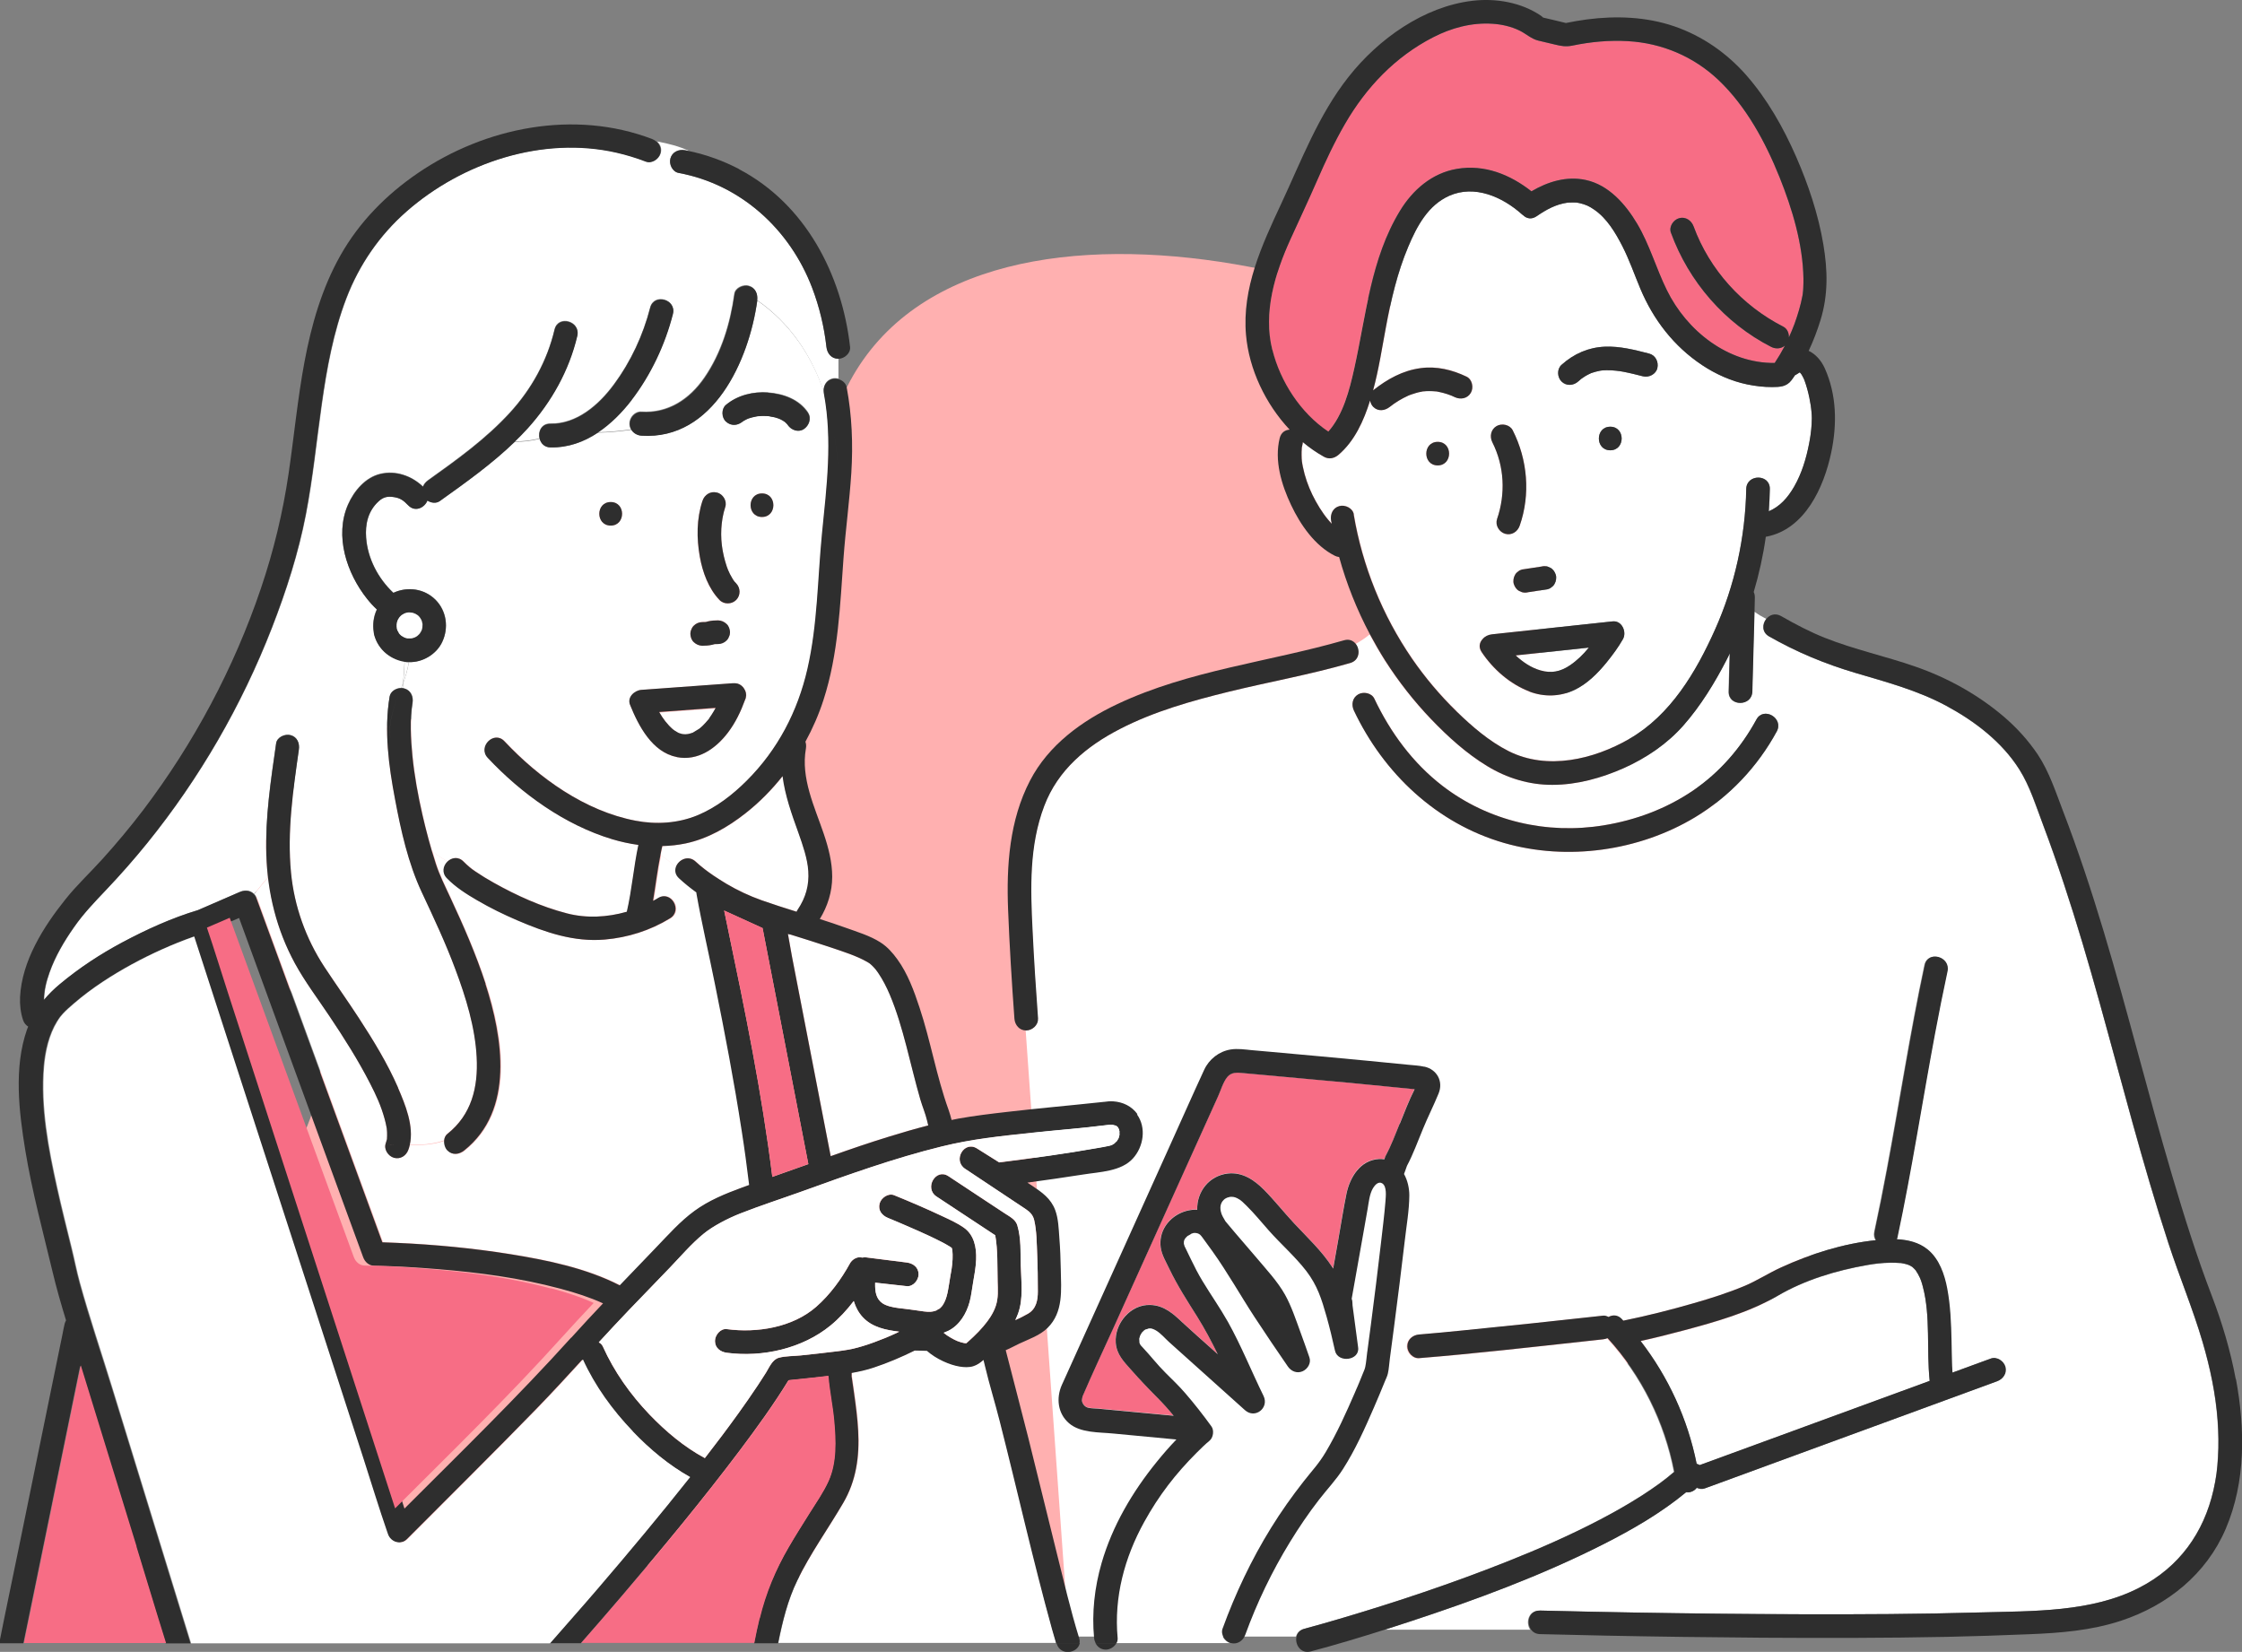
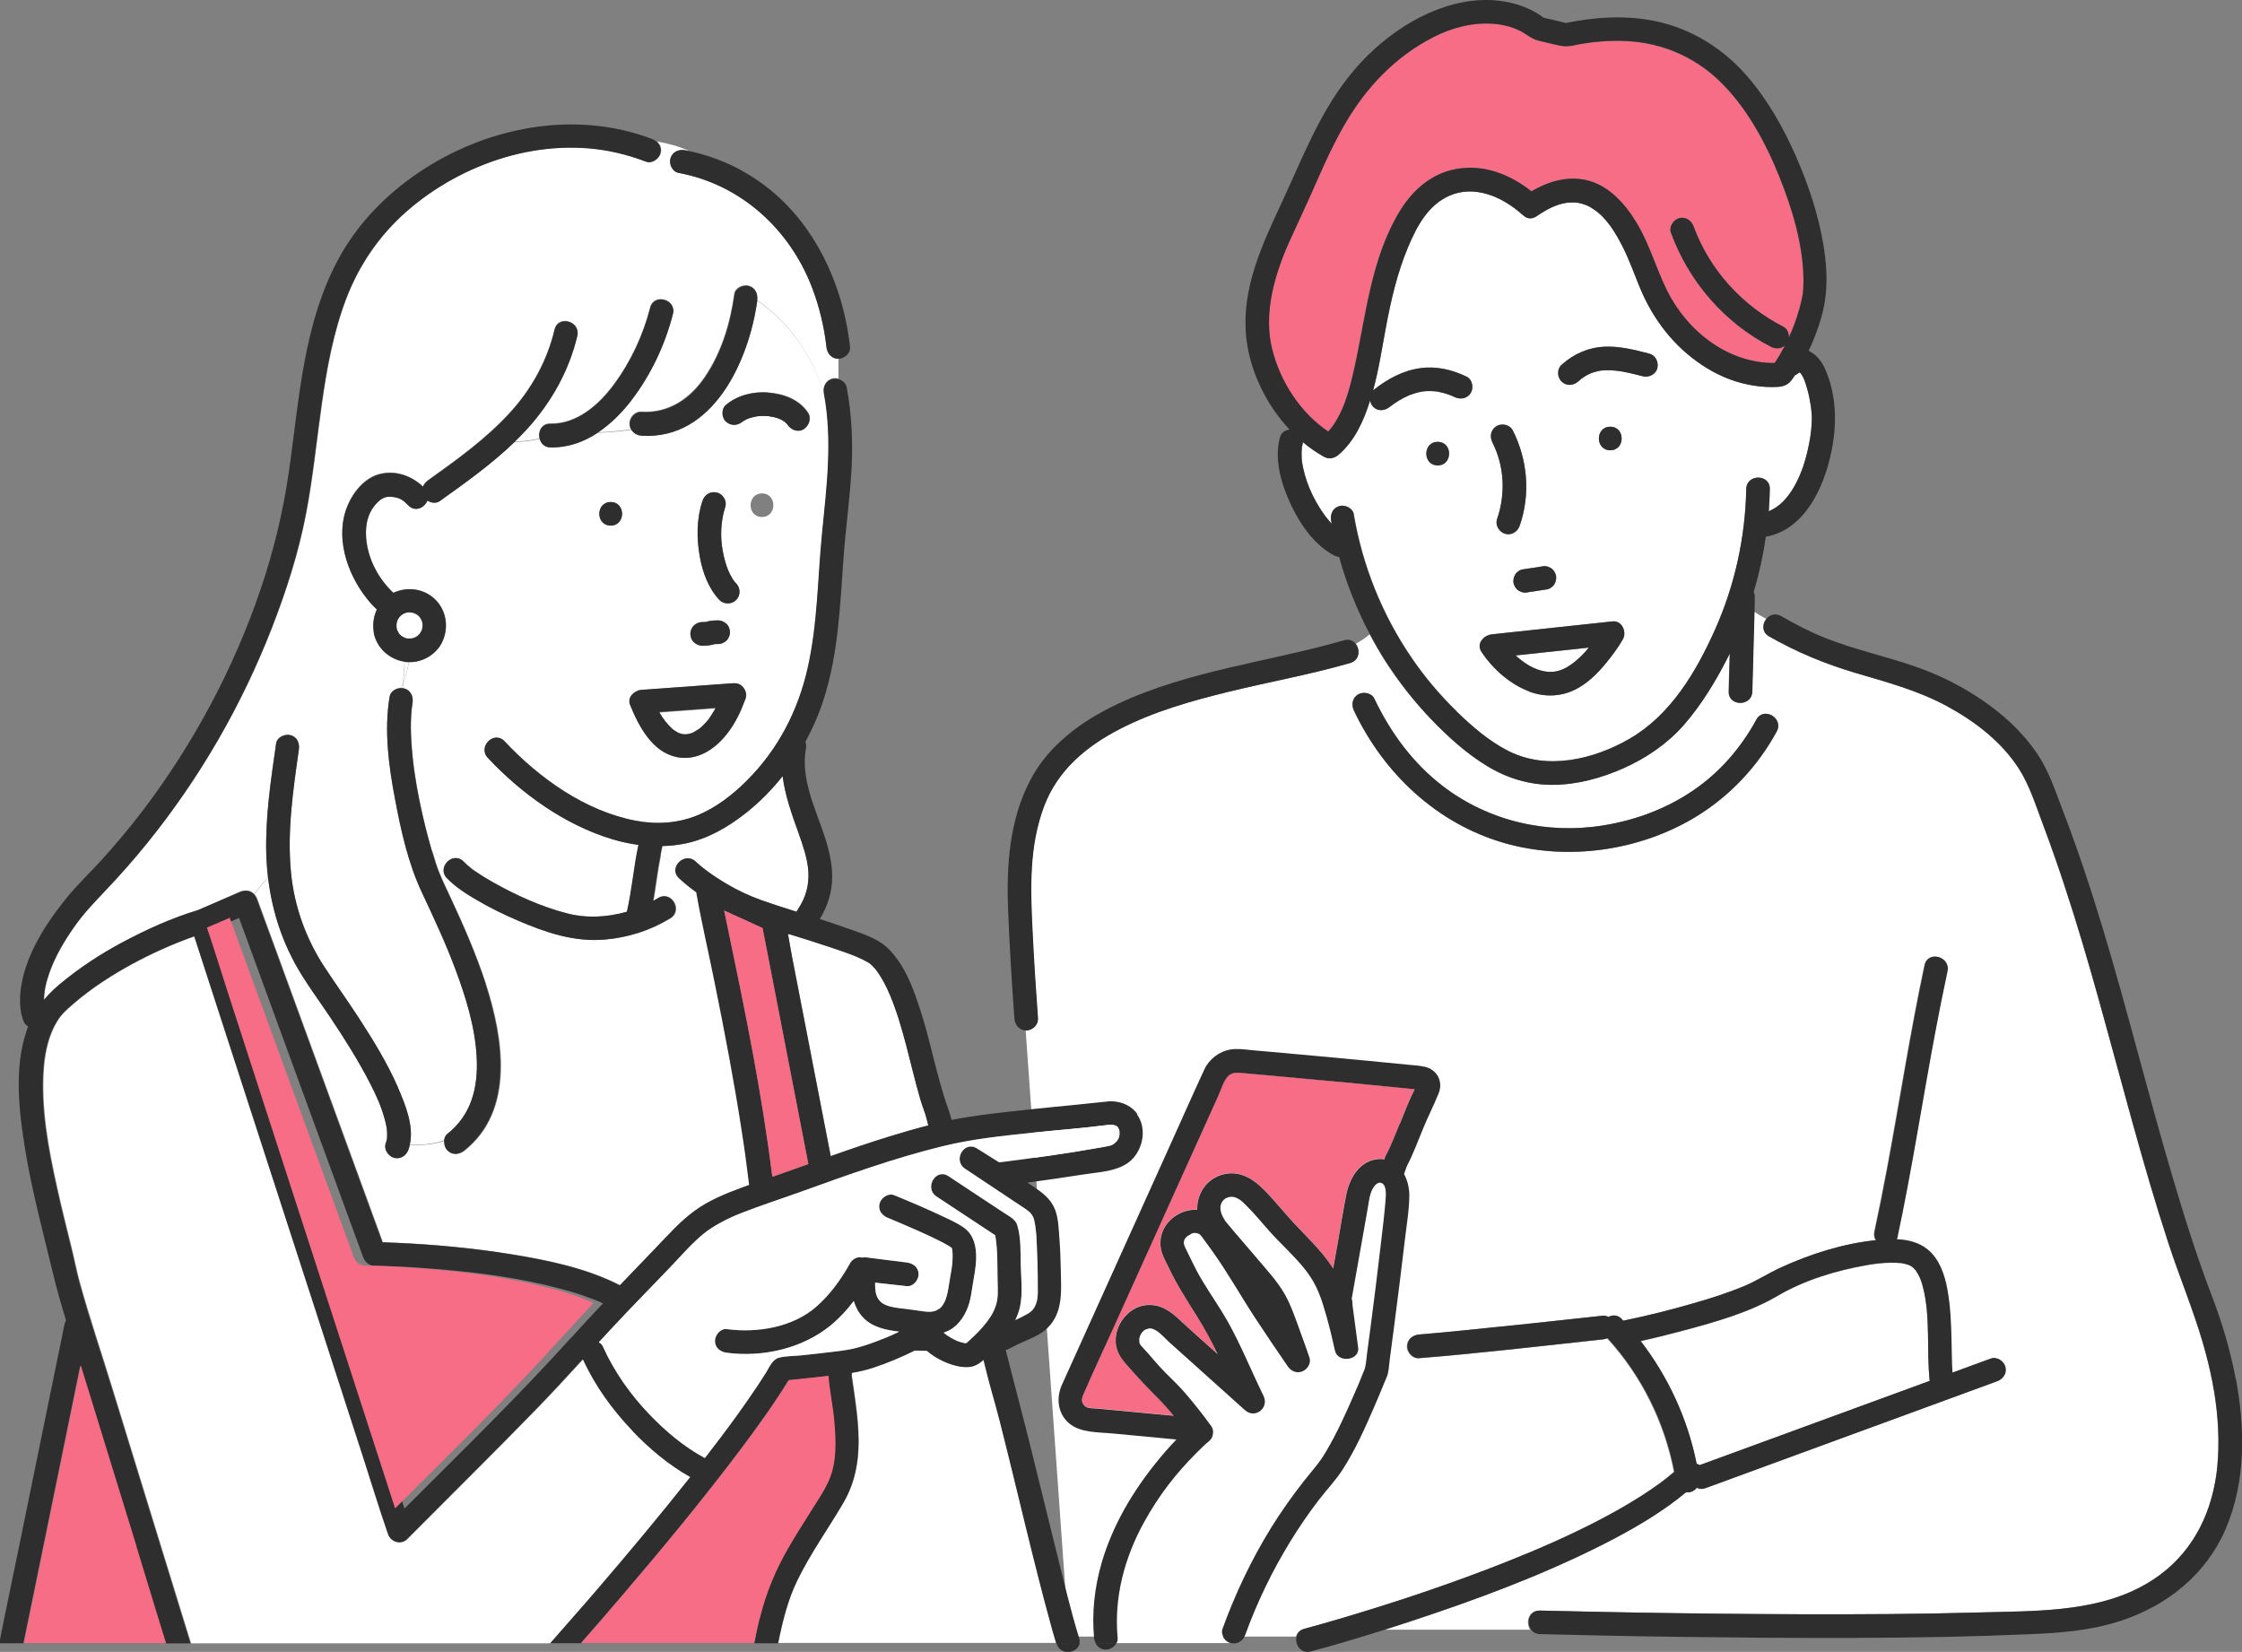
<svg xmlns="http://www.w3.org/2000/svg" id="_レイヤー_1" data-name="レイヤー 1" viewBox="0 0 236.97 174.59">
  <rect x="0" y="0" width="236.97" height="174.59" fill="#808080" stroke="none" />
  <defs>
    <style>
      .cls-1 {
        fill: #fff;
      }

      .cls-2 {
        fill: #ffb0b0;
      }

      .cls-3 {
        fill: #f76d85;
      }

      .cls-4 {
        fill: #2e2e2e;
      }
    </style>
  </defs>
-   <path class="cls-2" d="M195.6,107.16c-3.11-12.21-12.4-22.07-23.04-28.83-3.86-2.45-8.25-4.94-9.71-9.27-2.94-8.71,7.81-18.94,2.58-26.5-19.29-16.08-72.81-27.69-78.35,6.07-10.71-8.98-44.1,13.62-39.3,27-11.69-.12-24.09,9.96-19.87,24.39,1.31,3.4,4.34,5.94,5.55,9.37,4.34,16.14-26.84,28.93,2.64,50.78,13.14,8.34,29.52,3.49,43.93,6.27,7.27,2.13,11.82-5.71,18.44-2.02,13.56,7.56,33.85,6.9,44.4-4.5,6.79-7.34,9.75-6.24,18.23-11.54,6.71-4.2,15.25-4.46,22.17-8.31,11.01-6.14,15.44-20.7,12.33-32.91Z" />
  <g>
    <g>
      <path class="cls-1" d="M165.95,70.31c.75-.51,1.41-1.15,1.98-1.86-2.58.28-5.16.55-7.74.83.76.7,1.61,1.29,2.61,1.58,1.18.34,2.13.14,3.14-.54Z" />
      <path class="cls-1" d="M190.69,40.1c-.03-.06-.04-.09,0,0h0Z" />
      <path class="cls-1" d="M153.95,75.17c1.65,1.61,3.44,3.17,5.52,4.21,4.07,2.05,8.98.88,12.76-1.3,4.34-2.51,7.03-7.04,9.03-11.5,2.1-4.67,3.22-9.79,3.32-14.91.03-1.6,2.52-1.6,2.49,0-.02.79-.05,1.58-.11,2.36,1.16-.49,2.01-1.43,2.69-2.62.79-1.39,1.26-2.92,1.57-4.52.15-.78.22-1.24.27-2.05.03-.43.03-.85-.01-1.28-.01-.15-.03-.31-.05-.46,0-.04-.01-.09-.02-.13,0-.02,0-.03,0-.05-.05-.3-.1-.6-.16-.89-.13-.63-.3-1.25-.52-1.85,0-.02-.02-.05-.03-.07-.03-.06-.05-.12-.08-.18-.06-.12-.12-.24-.19-.35-.04-.06-.14-.18-.15-.19-.01-.01-.03-.03-.04-.04,0,0,0,0-.01,0-.09.05-.18.11-.27.17-.07.05-.15.09-.22.12-.13.19-.26.37-.39.55-.51.67-1.2.71-2.02.71-.89,0-1.78-.1-2.65-.28-1.69-.35-3.32-1.08-4.75-2.03-3-1.99-5.17-4.8-6.55-8.1-.63-1.5-1.15-3.04-1.9-4.49-.73-1.42-1.62-2.93-2.97-3.85-.53-.36-.91-.54-1.51-.68-.34-.08-.31-.07-.72-.08-.13,0-.26,0-.39.01-.19,0-.14,0-.2.01-1.26.18-2.23.73-3.29,1.45-.53.36-1.04.23-1.39-.11-.04-.03-.08-.05-.12-.09-2.11-1.89-5.05-3.14-7.69-1.98-2.23.99-3.42,3.18-4.36,5.42-1.13,2.69-1.8,5.59-2.34,8.45-.42,2.24-.76,4.5-1.36,6.7,0,0,.01-.02.02-.02,1.48-1.17,3.1-2.07,5-2.33,1.69-.23,3.34.17,4.86.9.61.29.77,1.16.45,1.71-.36.61-1.1.74-1.71.45-.03-.02-.32-.14-.33-.15-.14-.06-.29-.11-.44-.16-.31-.1-.63-.19-.95-.25-.07-.01-.14-.02-.21-.04-.02,0-.03,0-.06,0-.16-.01-.32-.03-.48-.03-.16,0-.32,0-.49,0-.08,0-.16,0-.24.02-.14.02-.16.02-.08,0,.08-.01.06,0-.08.01-.08.01-.16.03-.25.05-.17.03-.33.07-.49.12-.17.05-.33.1-.5.16-.08.03-.16.06-.24.09-.02,0-.05.02-.09.04-.68.32-1.33.71-1.92,1.17-.53.42-1.24.52-1.76,0-.17-.17-.29-.41-.33-.67-.67,2.13-1.64,4.31-3.36,5.76-.44.37-.99.48-1.51.19-.79-.44-1.53-.96-2.24-1.55,0,.08-.01.15-.03.23-.03.11-.05.22-.07.33,0,.03,0,.04-.01.06,0,.02,0,.04,0,.07-.02.23-.03.45-.02.68.01.56.04.73.14,1.26.21,1.03.55,2.01.99,2.91.46.95,1.06,1.93,1.68,2.66.13.16.26.3.38.43-.02-.11-.05-.22-.07-.34-.11-.67.17-1.34.87-1.53.6-.17,1.42.21,1.53.87.93,5.47,3.03,10.67,6.17,15.25,1.37,2,2.95,3.86,4.69,5.56ZM165.04,38.56c1.3-1.17,2.84-1.85,4.6-1.92,1.57-.07,3.15.34,4.66.73.68.17,1.02.88.87,1.53-.15.66-.9,1.03-1.53.87-.68-.18-1.37-.35-2.06-.48-.16-.03-.32-.06-.49-.08-.02,0-.03,0-.04,0-.08,0-.15-.02-.23-.03-.31-.03-.63-.05-.95-.05-.17,0-.35,0-.52.02-.06,0-.11.01-.17.02-.02,0-.04,0-.07.01-.31.06-.6.14-.9.24-.03,0-.05.02-.07.03-.06.03-.13.06-.19.09-.15.07-.29.16-.44.24-.34.21-.43.29-.71.54-.5.45-1.27.5-1.76,0-.46-.46-.5-1.31,0-1.76ZM170.2,47.59c-1.61,0-1.6-2.49,0-2.49s1.6,2.49,0,2.49ZM162.91,59.88c.22-.06.44-.06.66,0,.1.04.2.08.3.13.29.15.48.44.57.74.1.3.03.69-.13.96-.08.15-.19.26-.32.35-.12.11-.26.18-.42.22-.68.1-1.36.21-2.04.31-.22.06-.44.06-.66,0-.1-.04-.2-.08-.3-.13-.29-.15-.48-.44-.57-.74-.1-.3-.03-.69.13-.96.08-.15.19-.26.32-.35.12-.11.26-.18.42-.22.68-.1,1.36-.21,2.04-.31ZM158.18,45.03c.56-.33,1.4-.15,1.71.45,1.58,3.1,1.89,6.77.74,10.07-.22.64-.85,1.06-1.53.87-.62-.17-1.09-.9-.87-1.53.93-2.68.79-5.62-.49-8.15-.31-.6-.16-1.35.45-1.71ZM156.7,67.55c.23-.28.59-.45.98-.5.52-.06,1.05-.11,1.57-.17,3.73-.4,7.47-.8,11.2-1.2.98-.1,1.5,1.12,1.08,1.88-.49.86-1.09,1.67-1.72,2.45-.94,1.15-2.07,2.29-3.43,2.93-1.49.71-3.19.74-4.74.16-2.05-.78-3.83-2.35-5.05-4.16-.35-.52-.23-1.03.1-1.38ZM151.96,46.7c1.61,0,1.6,2.49,0,2.49s-1.6-2.49,0-2.49Z" />
      <path class="cls-1" d="M190.15,39.29s0,0,.01.01c0,0,0,0,0,0,0,0-.01,0-.02-.01Z" />
-       <path class="cls-1" d="M190.22,39.33s.06.02,0,0h0Z" />
      <path class="cls-1" d="M190.19,39.32s-.08.04,0,0c0,0,0,0,0,0Z" />
      <path class="cls-1" d="M162.75,170.22c.15,0,.3,0,.45.01,3.2.08,6.41.15,9.61.2,5.83.1,11.65.17,17.48.18,6.3.02,12.6-.01,18.9-.19,5.69-.16,11.86,0,16.94-2.63,4.18-2.16,6.79-5.78,7.82-10.33.29-1.27.4-2.14.47-3.44.08-1.3.05-2.61-.04-3.9-.2-2.75-.78-5.52-1.58-8.26-1.03-3.53-2.46-6.94-3.61-10.44-1.38-4.22-2.62-8.48-3.8-12.75-2.34-8.45-4.5-16.95-7.26-25.27-.7-2.11-1.44-4.21-2.22-6.29-.73-1.93-1.38-4.02-2.48-5.78-1.84-2.92-4.72-5.11-7.72-6.73-3.03-1.64-6.33-2.51-9.61-3.48-3.2-.95-6.22-2.2-9.13-3.86-.78-.44-.73-1.31-.29-1.85-.43-.22-.85-.47-1.26-.77-.08,2.82-.16,5.63-.23,8.45-.04,1.6-2.54,1.6-2.49,0,.01-.42.02-.83.03-1.25.03-.93.05-1.85.08-2.78-.11.23-.22.45-.34.68-1.25,2.44-2.75,4.87-4.57,6.94-1.71,1.94-3.94,3.45-6.29,4.5-2.37,1.06-4.94,1.77-7.56,1.77-2.44,0-4.8-.71-6.88-1.98-2.19-1.34-4.16-3.12-5.93-4.96-1.82-1.9-3.46-4-4.88-6.22-.57-.89-1.1-1.8-1.59-2.74-.48.4-.98.73-1.5,1.01.49.63.42,1.74-.58,2.02-4.22,1.22-8.55,1.99-12.81,3.03-3.94.96-7.92,2.08-11.54,3.95-3.51,1.81-6.54,4.33-7.99,8.12-1.61,4.23-1.46,8.72-1.24,13.16.15,3.11.34,6.23.58,9.33.05.68-.61,1.25-1.25,1.25-.01,0-.02,0-.03,0l4.55,64.05h24.02c.1-.37.36-.68.84-.81,1.23-.33,2.45-.68,3.68-1.04,6-1.77,11.95-3.76,17.77-6.07,3.35-1.33,6.66-2.78,9.87-4.46,1.48-.77,2.93-1.6,4.34-2.5.65-.42,1.3-.86,1.92-1.31.51-.38.93-.71,1.52-1.21-1.02-5.25-3.44-10.16-7.06-14.12-.15.06-.3.1-.47.12-.61.07-1.22.13-1.83.2-5.87.64-11.74,1.32-17.62,1.79-.67.05-1.25-.61-1.25-1.25,0-.71.58-1.19,1.25-1.25,1.52-.12,3.03-.27,4.54-.42,4.97-.49,9.94-1.03,14.9-1.57.21-.02.41.04.58.14.43-.25.97-.25,1.41.22.05.06.1.11.15.17,2.51-.51,5-1.14,7.46-1.85,1.82-.53,3.63-1.1,5.38-1.83,1.21-.5,2.54-1.35,3.82-1.94,3.12-1.43,6.6-2.55,10.05-2.89-.15-.25-.22-.55-.14-.91.47-2.19.91-4.38,1.32-6.58,1.35-7.2,2.45-14.43,3.98-21.59.34-1.57,2.74-.9,2.4.66-.47,2.19-.91,4.38-1.32,6.58-1.35,7.2-2.45,14.43-3.98,21.59-.01.05-.03.1-.05.15,1.17.06,2.33.33,3.26,1.09,1.22,1,1.78,2.64,2.06,4.14.34,1.81.41,3.66.45,5.49.02.88.03,1.76.06,2.64,0,.25.03.5.04.74,1.36-.5,2.71-.99,4.07-1.49.64-.23,1.37.26,1.53.87.19.69-.24,1.3-.87,1.53-2.28.84-4.57,1.67-6.85,2.51-8.01,2.94-16.03,5.88-24.04,8.81-.28.1-.58.06-.85-.07-.15.21-.36.37-.65.45-.15.04-.32.05-.48.03-2.67,2.21-5.71,3.96-8.79,5.52-6.52,3.29-13.42,5.85-20.35,8.13-.88.29-1.77.58-2.65.86h15.35c-.51-.74-.19-2.02.96-1.99ZM187.8,77.31c-2.02,3.72-4.99,6.87-8.62,9.06-5.94,3.58-13.53,4.64-20.2,2.72-7.13-2.06-12.72-7.35-15.87-13.99-.29-.61-.18-1.34.45-1.71.55-.32,1.42-.16,1.71.45,1.7,3.57,4.07,6.82,7.22,9.23,4.87,3.73,11.02,5.14,17.02,4.16,3.38-.55,6.61-1.75,9.45-3.68,2.82-1.91,5.07-4.52,6.69-7.5.77-1.41,2.92-.15,2.15,1.26Z" />
      <path class="cls-1" d="M179.65,154.86c2.25-.82,4.5-1.65,6.75-2.47,5.85-2.14,11.7-4.29,17.56-6.43-.35-3.33.11-6.81-.72-9.95-.05-.21-.12-.41-.18-.61-.02-.06-.1-.27-.12-.31-.12-.28-.27-.54-.45-.8,0-.01-.01-.02-.01-.02,0,0-.01-.01-.02-.02-.05-.05-.09-.1-.14-.15-.06-.06-.12-.12-.19-.18,0,0,0,0,0,0-.1-.07-.2-.12-.31-.18-.04-.01-.18-.08-.24-.09-.17-.05-.34-.09-.51-.12-.05-.01-.11-.02-.16-.03-.02,0-.04,0-.08,0-.36-.03-.72-.04-1.08-.03-.85.02-1.59.11-2.37.24-3.31.58-6.66,1.6-9.48,3.25-3.02,1.77-6.55,2.76-9.91,3.66-1.52.41-3.05.79-4.59,1.13,2.93,3.81,4.99,8.27,5.93,12.99.12.03.23.08.32.14Z" />
      <path class="cls-3" d="M140.39,45.61c1.56-1.78,2.23-4.37,2.74-6.66,1.26-5.65,1.74-11.59,4.83-16.66,1.35-2.22,3.38-3.99,6.01-4.44,2.93-.5,5.64.6,7.89,2.37,1.73-1.02,3.71-1.64,5.73-1.2,2.44.52,4.23,2.57,5.44,4.62,1.32,2.22,2,4.7,3.13,7,2.12,4.33,6.48,7.78,11.41,7.72.4-.59.76-1.2,1.08-1.83-.39.33-.96.38-1.44.14-4.93-2.51-8.72-6.9-10.61-12.08-.23-.64.26-1.37.87-1.53.69-.19,1.3.24,1.53.87,1.67,4.58,5.13,8.38,9.47,10.59.42.21.62.69.6,1.14.21-.47.42-.94.59-1.42.36-.98.67-1.98.85-3.01,0-.03,0-.04.01-.06,0,0,0,0,0-.01,0-.08.02-.16.03-.24.02-.16.03-.33.04-.49.02-.33.02-.66.02-.99-.06-3.63-1.17-7.33-2.53-10.72-1.49-3.71-3.53-7.49-6.46-10.27-2.61-2.47-5.97-3.9-9.56-4.1-1.97-.11-3.94.07-5.87.47-.71.15-1.17.05-1.84-.11-.59-.14-1.18-.28-1.77-.42-.74-.18-1.3-.73-1.98-1.06-.88-.43-1.89-.66-2.87-.72-2.19-.15-4.33.44-6.28,1.44-4,2.07-7.06,5.28-9.3,9.15-1.12,1.93-2.06,3.95-2.95,5.99-.91,2.08-1.88,4.14-2.82,6.21-1.63,3.58-2.9,7.74-1.91,11.68.84,3.37,2.98,6.68,5.91,8.63Z" />
      <path class="cls-4" d="M151.27,76.01c1.77,1.85,3.73,3.63,5.93,4.96,2.08,1.27,4.44,1.99,6.88,1.98,2.61,0,5.19-.72,7.56-1.77,2.35-1.05,4.58-2.56,6.29-4.5,1.82-2.06,3.31-4.5,4.57-6.94.12-.22.22-.45.34-.68-.03.93-.05,1.85-.08,2.78-.01.42-.02.83-.03,1.25-.04,1.6,2.45,1.6,2.49,0,.08-2.82.16-5.63.23-8.45,0-.08,0-.16,0-.24.01-.42.02-.83.03-1.25,0-.23-.04-.42-.12-.58.57-1.91,1-3.87,1.28-5.85.02,0,.04,0,.06,0,4.08-.78,6.08-5.23,6.85-8.88.63-2.98.59-6.1-.68-8.92-.37-.82-.97-1.5-1.7-1.84.5-1.06.91-2.15,1.25-3.25.82-2.66.76-5.27.3-8-.54-3.21-1.59-6.33-2.89-9.3-1.35-3.07-3.04-6.06-5.26-8.59-2.05-2.33-4.64-4.14-7.58-5.15-2.96-1.02-6.16-1.14-9.24-.74-.75.1-1.5.23-2.24.38-.41-.1-.83-.2-1.24-.3-.31-.07-.63-.15-.94-.22-.08-.02-.16-.03-.24-.06-.02-.04-.17-.15-.22-.19-2.07-1.41-4.76-1.87-7.22-1.58-5.15.6-9.96,4.04-13.11,8.04-3.19,4.04-4.97,8.81-7.13,13.43-2.04,4.37-4.15,8.9-3.71,13.87.32,3.59,2.04,7.26,4.61,9.99-.46.02-.9.29-1.05.89-.59,2.38.19,4.94,1.21,7.09.98,2.07,2.5,4.28,4.6,5.34.15.08.31.12.47.14.78,2.83,1.88,5.58,3.26,8.18.5.93,1.03,1.85,1.59,2.74,1.42,2.22,3.06,4.32,4.88,6.22ZM190.69,40.1c-.04-.09-.03-.06,0,0h0ZM134.48,36.98c-.99-3.94.28-8.1,1.91-11.68.94-2.07,1.91-4.12,2.82-6.21.89-2.04,1.83-4.06,2.95-5.99,2.24-3.87,5.3-7.09,9.3-9.15,1.94-1,4.08-1.58,6.28-1.44.98.06,1.99.29,2.87.72.68.33,1.24.88,1.98,1.06.59.14,1.18.28,1.77.42.67.16,1.13.25,1.84.11,1.93-.4,3.9-.59,5.87-.47,3.59.2,6.95,1.63,9.56,4.1,2.93,2.78,4.97,6.56,6.46,10.27,1.36,3.39,2.47,7.1,2.53,10.72,0,.33,0,.66-.02.99,0,.16-.02.33-.04.49,0,.08-.02.16-.03.24,0,0,0,0,0,.01,0,.01,0,.03-.01.06-.19,1.02-.5,2.03-.85,3.01-.18.48-.38.95-.59,1.42.02-.46-.18-.93-.6-1.14-4.33-2.21-7.79-6.01-9.47-10.59-.23-.63-.85-1.06-1.53-.87-.61.17-1.1.9-.87,1.53,1.89,5.18,5.69,9.57,10.61,12.08.48.24,1.05.19,1.44-.14-.33.63-.69,1.24-1.08,1.83-4.93.06-9.3-3.39-11.41-7.72-1.13-2.3-1.81-4.78-3.13-7-1.22-2.05-3-4.1-5.44-4.62-2.02-.43-4,.18-5.73,1.2-2.25-1.77-4.96-2.87-7.89-2.37-2.63.45-4.66,2.22-6.01,4.44-3.08,5.07-3.57,11-4.83,16.66-.51,2.29-1.17,4.88-2.74,6.66-2.93-1.95-5.07-5.27-5.91-8.63ZM190.22,39.33c.06.02.04.01,0,0h0ZM190.19,39.32s0,0,0,0c-.08.04-.05.01,0,0ZM190.15,39.29s.01,0,.02.01c0,0,0,0,0,0-.02,0-.03-.01-.01-.01ZM143.09,54.36c-.11-.66-.93-1.04-1.53-.87-.7.19-.98.87-.87,1.53.02.11.05.22.07.34-.13-.13-.25-.28-.38-.43-.62-.73-1.22-1.72-1.68-2.66-.43-.9-.78-1.88-.99-2.91-.11-.53-.13-.7-.14-1.26,0-.23,0-.45.02-.68,0-.04,0-.05,0-.07,0-.02,0-.03.01-.06.02-.11.05-.22.07-.33.02-.08.03-.16.03-.23.7.59,1.45,1.11,2.24,1.55.52.29,1.07.17,1.51-.19,1.72-1.45,2.7-3.63,3.36-5.76.05.26.16.5.33.67.52.52,1.23.42,1.76,0,.59-.47,1.24-.86,1.92-1.17.04-.02.07-.03.09-.04.08-.03.16-.06.24-.09.16-.06.33-.11.5-.16.16-.05.33-.09.49-.12.08-.02.16-.03.25-.05.14-.02.16-.03.08-.01-.08.01-.06.01.08,0,.08,0,.16-.01.24-.02.16,0,.32-.01.49,0,.16,0,.32.02.48.03.03,0,.04,0,.06,0,.07.01.14.02.21.04.32.06.64.15.95.25.15.05.29.1.44.16,0,0,.29.13.33.15.61.29,1.35.17,1.71-.45.32-.54.16-1.41-.45-1.71-1.52-.73-3.17-1.13-4.86-.9-1.89.25-3.52,1.16-5,2.33,0,0-.01.01-.02.02.6-2.2.94-4.46,1.36-6.7.53-2.86,1.2-5.76,2.34-8.45.94-2.24,2.12-4.43,4.36-5.42,2.64-1.17,5.58.08,7.69,1.98.04.04.08.06.12.09.35.34.86.46,1.39.11,1.06-.72,2.03-1.27,3.29-1.45.06,0,0,0,.2-.01.13,0,.26-.01.39-.01.41,0,.38,0,.72.08.6.14.98.31,1.51.68,1.34.92,2.24,2.43,2.97,3.85.74,1.45,1.27,2.99,1.9,4.49,1.38,3.3,3.55,6.11,6.55,8.1,1.43.95,3.06,1.68,4.75,2.03.87.18,1.76.29,2.65.28.82,0,1.51-.04,2.02-.71.14-.18.26-.36.39-.55.08-.03.15-.07.22-.12.09-.06.18-.12.27-.17,0,0,0,0,.01,0,.01.01.03.03.04.04.01.02.11.13.15.19.07.11.13.23.19.35.03.06.06.12.08.18,0,.02.02.04.03.07.22.6.39,1.22.52,1.85.06.3.11.59.16.89,0,.02,0,.04,0,.05,0,.04.01.09.02.13.02.15.03.31.05.46.04.43.04.85.01,1.28-.06.8-.12,1.27-.27,2.05-.31,1.6-.78,3.14-1.57,4.52-.68,1.19-1.53,2.13-2.69,2.62.06-.79.1-1.57.11-2.36.03-1.6-2.46-1.6-2.49,0-.1,5.12-1.22,10.23-3.32,14.91-2,4.46-4.69,9-9.03,11.5-3.78,2.18-8.68,3.35-12.76,1.3-2.07-1.05-3.86-2.6-5.52-4.21-1.74-1.7-3.31-3.56-4.69-5.56-3.14-4.58-5.25-9.78-6.17-15.25Z" />
      <path class="cls-4" d="M166.81,40.32c.28-.25.37-.33.71-.54.14-.09.29-.17.44-.24.06-.03.12-.06.19-.09.02,0,.04-.02.07-.03.3-.1.59-.18.9-.24.03,0,.05-.01.07-.01.06,0,.11-.01.17-.02.17-.02.35-.02.52-.02.32,0,.63.01.95.05.08,0,.15.02.23.03.01,0,.02,0,.04,0,.16.03.33.05.49.08.69.13,1.38.31,2.06.48.63.16,1.38-.21,1.53-.87.15-.65-.2-1.36-.87-1.53-1.51-.39-3.09-.79-4.66-.73-1.75.07-3.3.75-4.6,1.92-.5.45-.46,1.3,0,1.76.5.5,1.26.45,1.76,0Z" />
      <path class="cls-4" d="M158.23,54.89c-.22.64.25,1.36.87,1.53.69.19,1.31-.23,1.53-.87,1.15-3.3.83-6.97-.74-10.07-.3-.6-1.15-.77-1.71-.45-.61.36-.75,1.1-.45,1.71,1.28,2.53,1.42,5.47.49,8.15Z" />
      <path class="cls-4" d="M160.45,60.41c-.14.09-.24.2-.32.35-.16.27-.22.66-.13.96.1.3.28.59.57.74.1.04.2.08.3.13.22.06.44.06.66,0,.68-.1,1.36-.21,2.04-.31.16-.04.3-.11.42-.22.14-.09.24-.2.32-.35.16-.27.22-.66.13-.96-.1-.3-.28-.59-.57-.74-.1-.04-.2-.08-.3-.13-.22-.06-.44-.06-.66,0-.68.1-1.36.21-2.04.31-.16.04-.3.11-.42.22Z" />
      <path class="cls-4" d="M151.96,49.19c1.6,0,1.61-2.49,0-2.49s-1.61,2.49,0,2.49Z" />
      <path class="cls-4" d="M170.2,47.59c1.6,0,1.61-2.49,0-2.49s-1.61,2.49,0,2.49Z" />
      <path class="cls-4" d="M161.65,73.09c1.54.59,3.24.55,4.74-.16,1.36-.64,2.49-1.77,3.43-2.93.62-.77,1.23-1.58,1.72-2.45.43-.75-.1-1.98-1.08-1.88-3.73.4-7.47.8-11.2,1.2-.52.06-1.05.11-1.57.17-.39.04-.75.22-.98.5-.33.35-.45.86-.1,1.38,1.21,1.81,3,3.38,5.05,4.16ZM167.93,68.45c-.58.71-1.23,1.35-1.98,1.86-1.01.68-1.96.88-3.14.54-1-.29-1.85-.88-2.61-1.58,2.58-.28,5.16-.55,7.74-.83Z" />
      <path class="cls-4" d="M109.72,107.66c-.23-3.11-.43-6.22-.58-9.33-.22-4.44-.37-8.93,1.24-13.16,1.44-3.79,4.47-6.31,7.99-8.12,3.62-1.87,7.6-2.98,11.54-3.95,4.26-1.04,8.59-1.81,12.81-3.03,1-.29,1.07-1.4.58-2.02-.27-.34-.7-.54-1.24-.38-7.98,2.3-16.37,3.17-23.95,6.74-3.76,1.77-7.29,4.33-9.24,8.09-2.18,4.19-2.5,8.98-2.32,13.62.15,3.85.39,7.7.67,11.55.05.66.52,1.23,1.21,1.24.01,0,.02,0,.03,0,.64,0,1.3-.57,1.25-1.25Z" />
      <path class="cls-4" d="M185.64,76.05c-1.62,2.98-3.88,5.59-6.69,7.5-2.84,1.93-6.07,3.13-9.45,3.68-6,.98-12.16-.43-17.02-4.16-3.15-2.42-5.53-5.66-7.22-9.23-.29-.61-1.16-.77-1.71-.45-.62.36-.74,1.1-.45,1.71,3.15,6.64,8.74,11.93,15.87,13.99,6.67,1.92,14.26.86,20.2-2.72,3.63-2.19,6.59-5.34,8.62-9.06.77-1.41-1.39-2.67-2.15-1.26Z" />
      <path class="cls-4" d="M236.31,145.76c-.56-3.01-1.44-5.96-2.54-8.83-1.59-4.15-2.92-8.41-4.18-12.67-2.53-8.56-4.66-17.24-7.23-25.79-1.3-4.32-2.71-8.6-4.33-12.81-.76-1.99-1.45-4.11-2.63-5.89-1.01-1.51-2.24-2.86-3.62-4.04-2.75-2.34-5.96-4.11-9.37-5.29-3.14-1.09-6.41-1.79-9.51-3.02-1.61-.64-3.15-1.45-4.65-2.31-.62-.35-1.21-.13-1.55.3-.44.54-.48,1.41.29,1.85,2.9,1.66,5.92,2.91,9.13,3.86,3.28.97,6.58,1.85,9.61,3.48,3,1.62,5.88,3.81,7.72,6.73,1.11,1.75,1.75,3.84,2.48,5.78.79,2.08,1.52,4.18,2.22,6.29,2.76,8.32,4.91,16.83,7.26,25.27,1.19,4.27,2.42,8.54,3.8,12.75,1.14,3.5,2.57,6.9,3.61,10.44.8,2.73,1.38,5.51,1.58,8.26.1,1.3.12,2.6.04,3.9-.08,1.3-.19,2.17-.47,3.44-1.03,4.55-3.64,8.18-7.82,10.33-5.08,2.63-11.25,2.47-16.94,2.63-6.3.18-12.6.21-18.9.19-5.83-.02-11.65-.08-17.48-.18-3.2-.06-6.41-.12-9.61-.2-.15,0-.3,0-.45-.01-1.16-.03-1.47,1.25-.96,1.99.2.29.52.49.96.5,2.32.06,4.65.11,6.97.16,5.5.11,11,.18,16.5.22,6.51.04,13.02.04,19.52-.09,2.92-.06,5.83-.16,8.75-.28,3.27-.13,6.52-.39,9.66-1.42,4.9-1.61,9.03-4.92,11.08-9.72,2.13-4.98,2.05-10.58,1.08-15.83Z" />
      <path class="cls-4" d="M169.44,163.23c3.08-1.56,6.12-3.31,8.79-5.52.17.02.33.02.48-.03.29-.08.51-.25.65-.45.26.13.56.18.85.07,8.01-2.94,16.03-5.88,24.04-8.81,2.28-.84,4.57-1.67,6.85-2.51.63-.23,1.06-.85.87-1.53-.17-.61-.9-1.1-1.53-.87-1.36.5-2.71.99-4.07,1.49-.01-.25-.03-.5-.04-.74-.03-.88-.04-1.76-.06-2.64-.04-1.84-.11-3.68-.45-5.49-.28-1.5-.84-3.14-2.06-4.14-.93-.76-2.09-1.03-3.26-1.09.02-.05.04-.1.05-.15,1.53-7.16,2.63-14.4,3.98-21.59.41-2.2.85-4.39,1.32-6.58.33-1.56-2.07-2.23-2.4-.66-1.53,7.16-2.63,14.4-3.98,21.59-.41,2.2-.85,4.39-1.32,6.58-.08.36,0,.66.14.91-3.45.35-6.93,1.46-10.05,2.89-1.29.59-2.62,1.44-3.82,1.94-1.75.73-3.56,1.31-5.38,1.83-2.46.71-4.95,1.34-7.46,1.85-.05-.06-.1-.11-.15-.17-.44-.47-.99-.46-1.41-.22-.18-.1-.37-.16-.58-.14-4.97.55-9.93,1.08-14.9,1.57-1.51.15-3.03.3-4.54.42-.67.05-1.25.53-1.25,1.25,0,.63.57,1.3,1.25,1.25,5.88-.48,11.75-1.15,17.62-1.79.61-.07,1.22-.13,1.83-.2.16-.02.32-.06.47-.12,3.62,3.96,6.05,8.86,7.06,14.12-.59.51-1.01.84-1.52,1.21-.63.46-1.27.9-1.92,1.31-1.41.9-2.86,1.72-4.34,2.5-3.21,1.68-6.52,3.13-9.87,4.46-5.82,2.31-11.76,4.3-17.77,6.07-1.22.36-2.44.71-3.68,1.04-.48.13-.75.45-.84.81-.21.82.43,1.88,1.5,1.59,2.66-.7,5.29-1.5,7.92-2.33.89-.28,1.77-.57,2.65-.86,6.93-2.28,13.83-4.83,20.35-8.13ZM173.4,141.73c1.54-.34,3.07-.72,4.59-1.13,3.36-.9,6.89-1.89,9.91-3.66,2.82-1.66,6.17-2.68,9.48-3.25.78-.14,1.52-.23,2.37-.24.36,0,.72,0,1.08.03.03,0,.06,0,.08,0,.05,0,.11.02.16.03.17.03.34.07.51.12.06.02.2.08.24.09.11.06.21.11.31.18,0,0,0,0,0,0,.06.06.13.12.19.18.05.05.09.1.14.15,0,.01.01.01.02.02,0,0,0,.01.01.02.17.25.32.52.45.8.01.04.1.25.12.31.07.2.13.41.18.61.83,3.14.37,6.62.72,9.95-5.85,2.15-11.7,4.29-17.56,6.43-2.25.82-4.5,1.65-6.75,2.47-.1-.06-.2-.11-.32-.14-.94-4.72-2.99-9.18-5.93-12.99Z" />
    </g>
    <g>
      <path class="cls-1" d="M83.21,44.81s.05.06.08.09c0,0,0,0,0,0-.06-.09-.08-.1-.07-.08Z" />
      <path class="cls-1" d="M83.29,44.91s.01,0,.02.01c0,0-.02-.01-.02-.02,0,0,0,0,0,0Z" />
      <path class="cls-1" d="M73.55,91.06c.29.27.59.51.9.76.02.02.03.03.05.04.02.01.04.03.08.06.11.08.21.16.32.24.18.13.36.26.54.38.45.31.9.6,1.37.87,1.19.7,2.42,1.28,3.72,1.74,1.22.44,2.46.83,3.69,1.21.03-.07.07-.15.12-.22.86-1.29,1.22-2.58,1.12-4.08-.09-1.29-.58-2.73-1.04-4.03-.71-2-1.41-3.96-1.68-6-1.15,1.45-2.46,2.77-3.9,3.91-1.86,1.48-3.99,2.71-6.34,3.2-.81.17-1.64.26-2.47.28-.08.32-.14.64-.2.96.56.37,1.09.83,1.62,1.29.24-.79,1.3-1.36,2.1-.62Z" />
      <path class="cls-1" d="M80.04,31.76s0,0,0,.01c-.87,6.3-4.64,14.75-12.24,14.27-.45-.03-.84-.26-1.06-.61-1.21.16-2.37.28-3.54.3-1.47.98-3.15,1.6-5,1.56-.65-.01-1.03-.43-1.15-.91-.88.22-1.75.33-2.63.31-2.42,2.34-5.19,4.31-7.92,6.26-.39.28-.92.21-1.31-.05-.29.76-1.3,1.26-2.03.5-.5-.52-.84-.77-1.52-.87-.68-.1-1.12,0-1.61.45-1.14,1.05-1.42,2.44-1.32,3.85.17,2.19,1.26,4.3,2.88,5.82,1.49-.69,3.25-.45,4.44.72,1.19,1.18,1.43,2.98.72,4.48-.61,1.3-2.09,2.18-3.53,2.12-.11.74-.34,1.49-.6,2.23-.02.18-.04.36-.06.54.06,0,.13.01.19.03.7.19.98.87.87,1.53-.28,1.69-.19,3.79,0,5.62.21,2.1.59,4.17,1.06,6.22.29,1.28.62,2.55.99,3.81.51.43,1.07.79,1.66,1.11.44-.43,1.15-.57,1.7,0,.2.21.42.4.64.59.21.17.31.25.62.46.62.43,1.26.82,1.92,1.18,2.42,1.36,5.04,2.54,7.73,3.24,2.06.54,4.28.43,6.35-.17.54-2.33.72-4.73,1.22-7.06-.93-.13-1.86-.33-2.76-.6-5.02-1.51-9.6-4.81-13.16-8.6-1.1-1.17.66-2.94,1.76-1.76,3.66,3.9,8.52,7.39,13.86,8.4,2.19.42,4.48.28,6.54-.57,1.97-.81,3.71-2.16,5.21-3.66,3.28-3.28,5.39-7.32,6.42-11.82,1.08-4.7,1.07-9.54,1.54-14.32.48-4.93,1.12-9.86.2-14.77,0-.05-.01-.1-.02-.16-1.32-3.86-3.56-7.24-7.06-9.68ZM74.25,52.94c.21-.64.86-1.06,1.53-.87.63.17,1.08.89.87,1.53-.49,1.47-.54,3.15-.28,4.58.07.39.16.78.27,1.17.05.18.11.37.17.55.03.1.07.19.11.29,0,.02.02.04.02.06.13.3.28.6.45.88.04.06.07.12.11.18,0,0,.07.09.1.14.02.02.03.04.04.05.05.06.1.12.16.17.47.49.49,1.28,0,1.76-.47.47-1.3.49-1.76,0-1.16-1.22-1.78-2.94-2.08-4.57-.35-1.95-.34-4.01.28-5.91ZM73.07,66.51c.05-.15.14-.29.26-.4.23-.23.56-.37.88-.37.12,0,.25,0,.37-.01.09-.02.18-.05.27-.07.34-.08.7-.1,1.05-.1.34,0,.64.14.88.37.24.22.35.56.37.88,0,.17-.03.33-.11.48-.05.15-.14.29-.26.4-.23.23-.56.37-.88.37-.12,0-.25,0-.37.01-.09.02-.18.05-.27.07-.34.08-.7.1-1.05.1-.34,0-.64-.14-.88-.37-.24-.22-.35-.56-.37-.88,0-.17.03-.33.11-.48ZM64.55,55.55c-1.61,0-1.6-2.49,0-2.49s1.6,2.49,0,2.49ZM78.84,73.69s0,.02,0,.04c0,.02,0,.04-.01.06-.01.03-.02.06-.04.09-.01.03-.02.06-.03.08-.45,1.24-1.02,2.43-1.82,3.48-1.29,1.69-3.17,3.01-5.39,2.58-2.6-.5-4.05-3.31-4.94-5.52-.33-.81.48-1.53,1.2-1.58.41-.03.82-.06,1.24-.09,2.8-.2,5.61-.41,8.41-.61.01,0,.03,0,.04,0,.04,0,.09,0,.13,0,.02,0,.03,0,.05,0,.02,0,.03,0,.05,0,.32,0,.61.17.82.41.02.02.04.05.06.08.02.03.04.06.06.09.18.27.26.59.18.9ZM80.54,54.64c-1.61,0-1.6-2.49,0-2.49s1.6,2.49,0,2.49ZM85.43,43.63c.39.58.09,1.36-.45,1.71-.58.38-1.33.1-1.69-.43-.04-.03-.07-.07-.08-.09-.02-.02-.03-.04-.04-.05-.05-.05-.09-.09-.14-.14-.03-.02-.08-.06-.1-.08-.06-.04-.12-.08-.19-.12-.11-.06-.22-.11-.33-.17-.07-.02-.15-.05-.22-.08-.14-.04-.28-.08-.43-.12-.04,0-.39-.05-.43-.08,0,0,0,0,0,0-.07,0-.14-.01-.21-.02-.32-.02-.64-.02-.95.01-.05,0-.1.01-.15.02,0,0,0,0,0,0-.16.03-.32.06-.47.1-.13.03-.25.07-.38.11-.04.01-.14.07-.2.08-.11.05-.22.11-.32.17-.06.04-.12.08-.18.12,0,0,0,0,0,0-.53.42-1.2.45-1.73-.03-.47-.43-.5-1.34,0-1.76,1.23-1.03,2.89-1.43,4.47-1.31,1.64.13,3.28.72,4.23,2.14Z" />
      <path class="cls-1" d="M88.6,37.91c-.73,0-1.17-.58-1.25-1.25-.24-2.12-.74-4.22-1.5-6.22-2.36-6.21-7.56-10.95-14.12-12.17-.67-.12-1.04-.93-.87-1.53.19-.69.87-.99,1.53-.87.15.03.3.06.46.09-1.04-.49-2.17-.78-3.4-1.01.35.3.53.74.39,1.24-.17.6-.9,1.11-1.53.87-1.02-.39-2.05-.71-3.12-.95-7.78-1.77-16.29,1.04-22.2,6.23-2.85,2.5-5,5.63-6.35,9.16-1.38,3.6-2.07,7.42-2.61,11.23-.55,3.87-.93,7.77-1.67,11.61-.79,4.1-2.08,8.1-3.59,11.99-3.2,8.22-7.64,15.91-13.19,22.77-1.38,1.7-2.83,3.35-4.34,4.94-1.21,1.26-2.39,2.5-3.39,3.94-1.04,1.48-1.98,3.08-2.59,4.79-.34.97-.58,1.94-.58,2.89.49-.59,1.05-1.14,1.67-1.66,2.03-1.7,4.25-3.16,6.59-4.41,2.54-1.36,5.25-2.59,8.02-3.42,1.47-.64,2.93-1.27,4.4-1.91.57-.25,1.13-.17,1.5.21.51-.57.95-1.21,1.47-1.74-.09-.8-.16-1.6-.19-2.41-.12-3.95.48-7.88,1.04-11.77.1-.67.95-1.03,1.53-.87.71.19.97.87.87,1.53-.61,4.29-1.25,8.64-.83,12.98.34,3.57,1.58,6.99,3.53,9.98,1.2,1.83,2.47,3.6,3.66,5.43,1.53,2.35,3.01,4.77,4.13,7.34.78,1.78,1.7,4.04,1.24,6.04,1.21.03,2.42-.03,3.64-.46.02-.27.13-.54.35-.71,2.55-2.02,3.26-4.91,3.09-8.1-.16-3.14-1.14-6.31-2.25-9.29-1.04-2.77-2.29-5.45-3.55-8.14-1.44-3.07-2.2-6.53-2.83-9.85-.67-3.53-1.17-7.26-.57-10.83.09-.55.68-.9,1.22-.9.07-.18.13-.35.19-.53.08-.74.13-1.5.16-2.28-1.53-.25-2.81-1.3-3.22-2.84-.02-.09-.04-.18-.04-.27-.14-.82-.02-1.66.33-2.4-.37-.35-.72-.73-1.05-1.14-2.14-2.69-3.45-6.63-2-9.94.63-1.44,1.82-2.86,3.41-3.24,1.65-.39,3.32.21,4.51,1.34.1-.25.28-.48.52-.65,3.05-2.18,6.13-4.38,8.67-7.16,2.29-2.5,3.94-5.49,4.72-8.79.37-1.56,2.77-.9,2.4.66-.87,3.65-2.72,6.96-5.22,9.74-.45.5-.92.97-1.4,1.44.88.02,1.75-.09,2.63-.31-.19-.72.2-1.6,1.15-1.58,2.73.05,5.07-1.91,6.72-4.16,1.79-2.42,3.08-5.2,3.82-8.1.4-1.56,2.8-.89,2.4.66-.83,3.25-2.33,6.43-4.37,9.09-1,1.31-2.2,2.53-3.58,3.44,1.17-.01,2.34-.14,3.54-.3-.11-.18-.18-.39-.18-.64,0-.64.57-1.29,1.25-1.25,2.8.18,5.08-1.29,6.67-3.61,1.79-2.6,2.73-5.72,3.16-8.83.09-.67.95-1.03,1.53-.87.71.19.96.86.87,1.52,3.51,2.44,5.74,5.82,7.06,9.68-.05-.61.25-1.2.89-1.38.21-.06.45-.05.67.01v-2.18s-.04,0-.06,0Z" />
      <path class="cls-1" d="M43.32,121.01c-.04.16-.08.32-.14.48-.23.64-.84,1.06-1.53.87-.61-.17-1.1-.9-.87-1.53.04-.11.07-.23.1-.34.01-.04.02-.09.03-.13.02-.23.02-.45.01-.68,0-.13-.02-.25-.03-.37,0-.01,0-.02,0-.04-.01-.05-.02-.1-.03-.16-.05-.29-.13-.58-.2-.87-.39-1.4-.88-2.44-1.53-3.73-1.27-2.48-2.77-4.84-4.32-7.15-1.23-1.83-2.57-3.61-3.63-5.55-1.54-2.83-2.46-5.89-2.83-9.06-.52.52-.97,1.16-1.47,1.74.14.14.25.31.33.53.56,1.54,1.12,3.07,1.69,4.61,2.44,6.67,4.88,13.34,7.32,20.01,1.42,3.88,2.84,7.77,4.26,11.65.51.02,1.01.03,1.52.06,4.02.18,8.05.56,12.03,1.2,3.89.63,7.99,1.47,11.54,3.29,1.28-1.34,2.57-2.67,3.85-4.01,1.3-1.35,2.53-2.75,4.05-3.86,1.51-1.09,3.25-1.8,4.98-2.45.26-.1.53-.19.8-.29-.23-1.92-.5-3.84-.79-5.75-.8-5.18-1.78-10.33-2.82-15.46-.65-3.19-1.4-6.38-1.96-9.59,0-.04,0-.08-.01-.12-.64-.46-1.26-.95-1.84-1.5-.38-.35-.45-.77-.34-1.14-.54-.45-1.06-.91-1.62-1.29-.32,1.6-.51,3.22-.78,4.83.18-.1.35-.2.53-.3,1.38-.84,2.63,1.32,1.26,2.15-2.1,1.28-4.45,2.02-6.89,2.24-3.28.29-6.27-.74-9.23-2.02-1.46-.63-2.88-1.32-4.25-2.12-1.13-.66-2.29-1.4-3.21-2.34-.57-.58-.39-1.32.06-1.76-.59-.32-1.15-.67-1.66-1.11.13.45.27.89.41,1.34.39,1.21.94,2.29,1.53,3.57,1.39,2.98,2.71,5.99,3.73,9.12,1.85,5.68,3.1,13.38-2.25,17.63-.53.42-1.24.52-1.76,0-.26-.26-.39-.67-.35-1.05-1.21.43-2.42.48-3.64.46Z" />
      <path class="cls-1" d="M42.77,69.92c-.02.78-.08,1.54-.16,2.28.26-.74.49-1.49.6-2.23-.07,0-.14,0-.21,0-.08,0-.15-.03-.23-.04Z" />
      <path class="cls-1" d="M42.54,72.73c.02-.18.04-.36.06-.54-.06.18-.13.35-.19.53.04,0,.09,0,.13,0Z" />
      <path class="cls-1" d="M105.7,150.15c-.49-1.94-1.09-3.85-1.55-5.8-.05-.22-.1-.44-.16-.66-.33.29-.68.54-1.07.66-.48.15-.98.12-1.47.04-1.02-.17-2.43-.77-3.44-1.66-.43,0-.86-.02-1.29-.03-1.4.69-2.85,1.31-4.33,1.8-.78.26-1.55.43-2.34.57,0,.11,0,.22,0,.33,0,.03,0,.04,0,.05,0,.03,0,.06.02.11.08.53.15,1.06.23,1.59.19,1.34.37,2.69.44,4.04.14,2.7-.2,5.26-1.58,7.62-1.6,2.74-3.47,5.33-4.86,8.19-1.02,2.09-1.57,4.36-2.03,6.64h29.39c-.15-.49-.29-.99-.43-1.48-2.01-7.3-3.66-14.69-5.54-22.02Z" />
      <path class="cls-1" d="M129.19,172.13c1.35-3.71,3.05-7.3,5.13-10.66,1.05-1.69,2.2-3.32,3.43-4.89.98-1.25,1.6-1.86,2.35-3.12,1.18-1.99,2.14-4.12,3.06-6.24.07-.16.13-.31.2-.47,0,0,.06-.15.09-.2.06-.15.13-.3.19-.45.13-.32.26-.64.39-.96.09-.22.19-.43.24-.66.11-.51.14-1.06.21-1.58,0-.03.03-.21.04-.28,0-.07.02-.15.03-.22.03-.23.06-.46.09-.69.08-.58.15-1.15.23-1.73.37-2.86.73-5.72,1.06-8.58.17-1.48.37-2.97.48-4.46.04-.48.18-1.54-.34-1.87-.39-.25-.77.16-.97.49-.39.65-.45,1.49-.58,2.22-.13.76-.27,1.52-.4,2.27-.26,1.46-.52,2.92-.78,4.39-.17.94-.33,1.87-.5,2.81,0,0,0,.02,0,.03.09.16.07.52.09.7.2,1.48.39,2.95.59,4.43.19,1.4-2.16,1.68-2.45.33-.25-1.2-.55-2.39-.88-3.57-.53-1.91-.96-3.29-2.15-4.84-1.18-1.55-2.69-2.84-3.98-4.3-.77-.87-1.52-1.78-2.34-2.6-.29-.29-.58-.6-.96-.78-.3-.15-.5-.18-.82-.15,0,0,0,0,0,0-.01,0-.03,0-.05.02-.08.02-.17.04-.25.07.06-.02-.26.16-.16.08-.46.35-.59.81-.47,1.38.09.39.29.68.48,1.02.07.08.13.16.2.24,1.01,1.21,2.07,2.4,3.08,3.61,1.04,1.23,2.23,2.5,3.02,3.91.69,1.22,1.14,2.62,1.62,3.93.33.9.65,1.8.96,2.7.2.6-.19,1.23-.72,1.47-.6.26-1.2,0-1.56-.51-1.2-1.72-2.37-3.45-3.51-5.21-1.51-2.31-2.86-4.73-4.47-6.98-.35-.49-.7-.97-1.06-1.46-.03-.04-.09-.11-.11-.14-.06-.06-.14-.15-.14-.15-.05-.03-.17-.09-.19-.11-.06-.02-.13-.04-.19-.05-.31-.02-.25-.03-.58.09.14-.05-.43.28-.32.19-.36.3-.46.52-.42.86.01,0,.07.24.07.24.04.1.16.32.22.45.15.32.3.64.46.95.37.77.76,1.53,1.2,2.26.88,1.47,1.87,2.86,2.71,4.35,1.41,2.52,2.49,5.22,3.76,7.82.62,1.28-.89,2.48-1.96,1.51-1.79-1.61-3.58-3.22-5.37-4.82-.88-.79-1.75-1.58-2.63-2.36-.47-.42-.88-.95-1.43-1.26-.17-.1-.24-.12-.39-.17-.04-.01-.07-.02-.1-.03,0,0-.01,0-.03,0-.08,0-.17,0-.25,0,.05.02-.43.16-.23.06-.06.03-.14.07-.2.12-.02.02-.03.03-.05.04,0,0,0,0-.02.02-.07.07-.13.13-.2.2,0,.01-.01.02-.02.03-.02.03-.14.27-.16.28-.03.09-.06.18-.08.27,0,.03-.01.04-.02.06,0,0,0,0,0,.01,0,.1.04.53,0,.3.01.07.03.16.06.22,0,.01,0,.02.01.03,0,0,.01.02.03.05.01.03.07.1.09.13.05.05.1.1.15.16.84.88,1.59,1.85,2.45,2.72.71.71,1.42,1.38,2.08,2.15.97,1.13,1.89,2.3,2.76,3.5.3.41.19,1.19-.19,1.51-.48.4-.92.83-1.36,1.27-2.25,2.25-4.01,4.54-5.56,7.34-2.06,3.75-3.2,7.94-2.8,12.24.02.2-.03.39-.12.55h12.04c-.6-.18-1.08-.9-.85-1.52Z" />
      <path class="cls-1" d="M69.68,75.28c.39.69.84,1.29,1.44,1.82.03.02.18.14.22.16.1.07.21.12.32.19.03.02.06.03.1.05,0,0,0,0,0,0,.11.03.21.07.32.1.11.03.44.03.07.02.11,0,.21.01.32.01.07,0,.29-.04.23-.02.05-.01.11-.02.16-.03.11-.03.21-.07.32-.1.01,0,.02,0,.02,0,.02-.01.04-.02.07-.04.21-.12.41-.24.61-.37,0,0,0,0,.02-.01.03-.03.07-.06.1-.08.1-.09.19-.17.29-.26.2-.19.37-.4.55-.6.03-.04.05-.06.06-.07.03-.03.05-.07.08-.1.09-.12.17-.24.25-.37.15-.23.29-.47.42-.71-1.99.15-3.98.29-5.97.44Z" />
      <path class="cls-1" d="M91.65,101.66c-1.17-.66-2.53-1.07-3.79-1.51-1.45-.5-2.92-.95-4.38-1.4-.06-.02-.13-.04-.19-.06.15.81.27,1.62.43,2.41,1.2,6.17,2.39,12.34,3.59,18.51.17.86.33,1.71.5,2.57,2.06-.73,4.12-1.44,6.21-2.08,1.35-.41,2.72-.81,4.1-1.17-.04-.17-.08-.33-.12-.5-.18-.77-.5-1.5-.72-2.26-1.06-3.65-1.79-7.67-3.22-11.05-.34-.8-.73-1.59-1.23-2.31-.07-.1-.14-.19-.21-.29-.01-.01-.02-.02-.03-.04-.11-.13-.23-.26-.35-.39-.1-.09-.2-.18-.3-.27-.04-.02-.23-.16-.28-.18Z" />
      <path class="cls-4" d="M120.22,117.75c-.61-.84-1.53-1.28-2.56-1.35-.34-.02-.66.01-.99.06.13-.02-.29.03-.41.04-3.25.35-6.5.63-9.75,1.01-1.75.2-3.51.41-5.25.72-.23.04-.45.09-.68.14-.1-.37-.2-.75-.33-1.1-1.27-3.52-1.88-7.23-3.06-10.78-.58-1.76-1.25-3.6-2.35-5.11-.5-.69-1.06-1.32-1.78-1.78-1.09-.7-2.46-1.11-3.68-1.55-.9-.33-1.81-.62-2.73-.92.83-1.35,1.31-2.88,1.31-4.47,0-1.55-.4-3.08-.89-4.53-.98-2.89-2.44-5.88-1.89-9.01.04-.25.03-.5-.05-.73.77-1.41,1.42-2.89,1.91-4.42,1.58-4.87,1.75-9.99,2.12-15.05.22-2.98.63-5.95.82-8.94.19-3.04.07-6.06-.49-9.05-.08-.43-.45-.74-.87-.86v4.08-4.08c-.22-.06-.45-.07-.67-.01-.64.18-.94.77-.89,1.38.88,2.57,1.36,5.35,1.55,8.2-.19-2.85-.67-5.63-1.55-8.2,0,.05,0,.1.02.16.92,4.92.29,9.85-.2,14.77-.47,4.78-.46,9.61-1.54,14.32-1.03,4.5-3.14,8.55-6.42,11.82-1.5,1.5-3.24,2.84-5.21,3.66-2.07.85-4.36.99-6.54.57-5.34-1.02-10.2-4.5-13.86-8.4-1.1-1.17-2.86.59-1.76,1.76,3.56,3.79,8.14,7.09,13.16,8.6.9.27,1.82.47,2.76.6-.5,2.34-.68,4.73-1.22,7.06-2.08.6-4.29.71-6.35.17-2.7-.7-5.31-1.88-7.73-3.24-.66-.37-1.3-.76-1.92-1.18-.31-.21-.42-.29-.62-.46-.22-.19-.44-.38-.64-.59-1.12-1.15-2.88.61-1.76,1.76.92.95,2.07,1.68,3.21,2.34,1.37.8,2.8,1.5,4.25,2.12,2.97,1.27,5.96,2.3,9.23,2.02,2.44-.21,4.8-.96,6.89-2.24,1.37-.83.12-2.99-1.26-2.15-.17.11-.35.21-.53.3.27-1.61.46-3.23.78-4.83-.2-.14-.41-.26-.62-.37.21.11.42.23.62.37.06-.32.12-.64.2-.96.83-.02,1.65-.11,2.47-.28,2.35-.5,4.47-1.73,6.34-3.2,1.45-1.14,2.75-2.46,3.9-3.91.26,2.04.96,4.01,1.68,6,.46,1.3.96,2.74,1.04,4.03.1,1.49-.26,2.79-1.12,4.08-.05.07-.09.15-.12.22-1.24-.39-2.47-.78-3.69-1.21-1.3-.46-2.53-1.04-3.72-1.74-.46-.28-.92-.57-1.37-.87-.18-.13-.36-.25-.54-.38-.11-.08-.22-.16-.32-.24-.04-.03-.06-.04-.08-.06-.01-.01-.03-.02-.05-.04-.31-.24-.61-.49-.9-.76-.8-.74-1.86-.17-2.1.62,1.1.94,2.24,1.84,3.74,1.84-1.5,0-2.64-.9-3.74-1.84-.11.37-.04.79.34,1.14.59.55,1.21,1.04,1.84,1.5,0,.04,0,.08.01.12.57,3.21,1.32,6.39,1.96,9.59,1.04,5.13,2.02,10.28,2.82,15.46.3,1.91.56,3.83.79,5.75-.27.1-.53.19-.8.29-1.74.64-3.48,1.35-4.98,2.45-1.52,1.11-2.75,2.51-4.05,3.86-1.28,1.34-2.57,2.67-3.85,4.01-3.55-1.82-7.65-2.66-11.54-3.29-3.98-.64-8-1.02-12.03-1.2-.51-.02-1.01-.04-1.52-.06-1.42-3.88-2.84-7.77-4.26-11.65-2.44-6.67-4.88-13.34-7.32-20.01-.56-1.54-1.12-3.07-1.69-4.61-.3-.82-1.05-1.08-1.83-.74-1.47.64-2.93,1.27-4.4,1.91-2.77.83-5.47,2.06-8.02,3.42-2.33,1.25-4.56,2.71-6.59,4.41-.63.52-1.18,1.07-1.67,1.66,0-.95.23-1.92.58-2.89.6-1.71,1.55-3.31,2.59-4.79,1-1.44,2.19-2.67,3.39-3.94,1.51-1.59,2.96-3.23,4.34-4.94,5.55-6.86,9.99-14.55,13.19-22.77,1.51-3.88,2.8-7.89,3.59-11.99.74-3.84,1.12-7.74,1.67-11.61.54-3.81,1.23-7.63,2.61-11.23,1.36-3.54,3.51-6.66,6.35-9.16,5.91-5.19,14.42-8,22.2-6.23,1.06.24,2.1.56,3.12.95.63.24,1.37-.27,1.53-.87.14-.5-.05-.94-.39-1.24-.41-.08-.82-.15-1.25-.22.43.07.84.14,1.25.22-.14-.12-.3-.22-.48-.29-8.22-3.13-17.61-1.26-24.76,3.61-3.33,2.27-6.18,5.16-8.17,8.68-1.97,3.48-3.08,7.37-3.81,11.28-.73,3.91-1.1,7.87-1.68,11.81-.61,4.14-1.58,8.15-2.92,12.11-2.85,8.43-7.1,16.39-12.48,23.48-1.35,1.77-2.78,3.48-4.27,5.13-1.3,1.44-2.72,2.76-3.93,4.28-2.32,2.9-4.59,6.5-4.78,10.31-.04.82.06,1.66.32,2.44.11.32.3.54.54.68-.04.11-.09.21-.13.32-1.4,4.02-.85,8.63-.18,12.74.71,4.33,1.86,8.57,2.88,12.83.41,1.74.91,3.46,1.43,5.16-.06.1-.1.21-.14.33-.1.38-.16.78-.24,1.16-.38,1.85-.76,3.71-1.14,5.56-1.16,5.67-2.32,11.35-3.48,17.02-.68,3.35-1.4,6.7-2.06,10.06h2.55c.68-3.3,1.35-6.61,2.03-9.91,1.29-6.32,2.58-12.65,3.88-18.97.03-.15.06-.31.1-.46.04.14.08.27.13.41,1.92,6.24,3.85,12.49,5.77,18.73,1.05,3.4,2.06,6.82,3.13,10.21h2.62c-.87-2.83-1.75-5.67-2.62-8.5-1.9-6.18-3.81-12.36-5.71-18.54-1.14-3.69-2.39-7.36-3.41-11.08-.33-1.19-.56-2.42-.86-3.63-.52-2.12-1.06-4.24-1.53-6.38-.93-4.18-1.76-8.54-1.4-12.85.14-1.62.54-3.37,1.39-4.74.1-.16.21-.32.32-.48,0,0,.23-.28.28-.33.36-.4.76-.75,1.17-1.09.96-.83,1.98-1.58,3.04-2.29,1.99-1.32,4.11-2.46,6.29-3.44,1.06-.48,2.19-.94,3.37-1.35.56,1.72,1.11,3.43,1.67,5.15,1.66,5.12,3.32,10.24,4.98,15.36,2.01,6.2,4.02,12.39,6.03,18.59,1.74,5.36,3.47,10.72,5.21,16.08.85,2.61,1.64,5.25,2.54,7.84.01.04.02.07.04.11.28.88,1.4,1.24,2.08.55,4.56-4.58,9.16-9.12,13.66-13.75,1.66-1.71,3.27-3.46,4.88-5.22,1.28,2.81,3.13,5.35,5.26,7.57,1.78,1.86,3.81,3.57,6.07,4.83-3.17,4.01-6.45,7.93-9.78,11.81-1.66,1.93-3.36,3.84-5.03,5.76h3.32c1.46-1.66,2.9-3.32,4.33-5,4.28-5.02,8.5-10.11,12.47-15.38,1.8-2.4,3.57-4.84,5.14-7.4,1.4-.14,2.79-.29,4.19-.45.12,1.58.47,3.15.61,4.74.19,2.08.29,4.4-.58,6.35-.54,1.2-1.34,2.33-2.03,3.44-.74,1.18-1.49,2.36-2.19,3.57-1.39,2.38-2.42,4.86-3.07,7.54-.21.86-.39,1.73-.56,2.6h2.53c.46-2.28,1.01-4.55,2.03-6.64,1.39-2.86,3.26-5.45,4.86-8.19,1.38-2.36,1.73-4.92,1.58-7.62-.07-1.35-.25-2.7-.44-4.04-.08-.53-.15-1.06-.23-1.59,0-.05-.01-.08-.02-.11,0-.01,0-.02,0-.05,0-.11,0-.22,0-.33.79-.14,1.57-.31,2.34-.57,1.48-.49,2.93-1.11,4.33-1.8.43,0,.86.02,1.29.03,1.01.89,2.42,1.49,3.44,1.66.49.08.99.11,1.47-.04.39-.12.74-.37,1.07-.66.05.22.1.44.16.66.46,1.94,1.06,3.86,1.55,5.8,1.87,7.33,3.52,14.73,5.54,22.02.14.5.28.99.43,1.48h2.46c.04-.18.03-.38-.04-.6-.91-2.95-1.61-5.97-2.36-8.97-1.01-4.05-1.99-8.1-3-12.14-.78-3.1-1.6-6.18-2.39-9.28.5-.2.99-.49,1.43-.69,1.02-.48,2.18-.86,3-1.67,1.68-1.67,1.43-4,1.39-6.17-.02-1.11-.06-2.21-.15-3.32-.07-.97-.1-2.05-.44-2.96-.46-1.22-1.39-1.87-2.41-2.55-.18-.12-.36-.24-.53-.35,1.98-.27,3.95-.55,5.92-.86,1.73-.28,4-.31,5.25-1.71,1.11-1.24,1.42-3.23.42-4.63ZM118.01,119s0,0,0,0c0,0,0,0,0,0ZM83.48,98.75c1.46.46,2.93.91,4.38,1.4,1.26.43,2.63.85,3.79,1.51.05.03.25.17.28.18.1.09.21.17.3.27.12.12.24.25.35.39.01.02.02.03.03.04.07.09.14.19.21.29.49.72.89,1.51,1.23,2.31,1.43,3.38,2.16,7.4,3.22,11.05.22.76.54,1.49.72,2.26.04.17.08.33.12.5-1.38.35-2.74.75-4.1,1.17-2.09.64-4.16,1.35-6.21,2.08-.17-.86-.33-1.71-.5-2.57-1.2-6.17-2.39-12.34-3.59-18.51-.15-.79-.28-1.61-.43-2.41.06.02.13.04.19.06ZM76.93,98.11c-.13-.62-.26-1.25-.39-1.87,1.35.62,2.71,1.23,4.06,1.85.6,3.07,1.19,6.14,1.79,9.22,1.02,5.24,2.03,10.48,3.05,15.73-1.27.45-2.54.9-3.81,1.35-1.09-8.83-2.88-17.57-4.7-26.27ZM60.38,141.36c-5.64,6.25-11.68,12.13-17.63,18.08-.48-1.47-.95-2.94-1.43-4.41-1.66-5.12-3.32-10.24-4.98-15.36-2.01-6.2-4.02-12.39-6.03-18.59-1.74-5.36-3.47-10.72-5.21-16.08-.75-2.31-1.46-4.64-2.24-6.94.8-.35,1.61-.7,2.41-1.04,1.37,3.74,2.74,7.48,4.1,11.22,2.44,6.67,4.88,13.34,7.32,20.01.56,1.54,1.12,3.07,1.69,4.61.19.53.62.91,1.2.92,2.22.03,4.44.17,6.65.35,4.4.36,8.69.92,13,2.07,1.61.43,3.08.9,4.51,1.55-1.13,1.2-2.26,2.4-3.36,3.63ZM102.19,141.97s0,0,0,0c0,0,0,0,0,0,0,0,0,0,0,0ZM118.33,119.94s0,0,0,0c-.02.08-.04.16-.06.25-.01.05-.03.09-.05.14,0,.01-.01.02-.02.03-.06.1-.12.2-.18.29,0-.02-.19.16-.24.22-.07.03-.24.13-.22.14-.12.05-.25.08-.38.11-.39.09-.79.15-1.18.22-3.36.6-6.77,1.06-9.97,1.47-.14.02-.28.04-.42.05-.78-.49-1.56-.98-2.34-1.47-1.37-.86-2.59,1.27-1.26,2.15,2.14,1.42,4.28,2.85,6.42,4.27.43.29.75.6.88,1.14.27,1.14.27,2.43.32,3.63.05,1.31.07,2.62.07,3.93,0,.91-.17,1.84-1.04,2.34-.43.25-.88.47-1.34.68.1-.22.2-.45.29-.68.58-1.6.33-3.39.29-5.06-.03-1.4.04-2.92-.37-4.28-.19-.61-.81-.92-1.31-1.25-.68-.45-1.37-.9-2.05-1.35-1.31-.86-2.62-1.73-3.92-2.59-1.34-.89-2.59,1.27-1.26,2.15,2.07,1.37,4.14,2.73,6.21,4.1.28,1.59.21,3.25.25,4.89.02.88.09,1.71-.19,2.55-.26.8-.78,1.54-1.32,2.18-.32.38-.67.73-1.03,1.08-.22.21-.44.4-.66.61-.05.04-.09.08-.12.1-.08,0-.2-.02-.21-.02-.24-.05-.48-.12-.71-.21-.35-.13-1.11-.56-1.42-.84-.02-.01-.03-.03-.04-.04.17-.06.34-.12.5-.21,1.18-.59,1.91-1.82,2.24-3.05.18-.67.25-1.38.37-2.06.14-.8.29-1.61.32-2.42.05-1.28-.21-2.6-1.3-3.37-.7-.49-1.5-.85-2.27-1.21-1.67-.79-3.38-1.52-5.1-2.22-.62-.25-1.37.28-1.53.87-.2.71.24,1.28.87,1.53.33.13.65.27.98.41.08.03.28.12.33.14.19.08.39.16.58.25.44.19.89.39,1.33.58.81.36,1.62.74,2.41,1.14.3.15.59.31.88.49.04.02.08.05.12.08-.01-.02.05,0,.09.06,0,0,.01.01.02.02,0,0,0,0,.01,0,0,0,0,0,0,0,0,0,0,0,0,0,0,0,0,0,0,0,.12.34.09,1.08.08,1.22-.03.65-.15,1.29-.26,1.93-.19,1.03-.25,2.15-.81,2.95-.01.02-.2.24-.36.36.17-.13-.41.2-.21.12-.47.19-.84.2-1.39.13-.71-.09-1.41-.22-2.13-.29-.64-.07-1.33-.14-1.93-.4-.86-.38-1.07-1.13-1.09-1.93,0-.14,0-.28,0-.42,1.11.12,2.23.25,3.34.37.67.07,1.25-.63,1.25-1.25,0-.74-.58-1.16-1.25-1.25-1.45-.18-2.91-.36-4.36-.55-.11-.01-.21,0-.31.03-.08,0-.16-.02-.24-.03-.41-.05-.88.27-1.08.62-.93,1.7-2.13,3.34-3.58,4.61-2.5,2.19-6.26,2.79-9.45,2.36-.67-.09-1.25.64-1.25,1.25,0,.75.58,1.16,1.25,1.25,3.77.5,7.98-.44,10.96-2.88.9-.74,1.72-1.63,2.46-2.59.19.64.5,1.23.96,1.72,1,1.07,2.44,1.35,3.84,1.52-.1.05-.2.11-.3.15-.77.36-1.55.68-2.35.97-.77.28-1.56.53-2.36.71-.29.06-.58.11-.87.15-.04,0-.14.02-.19.03-.15.02-.31.04-.46.06-1.29.16-2.59.3-3.88.44-.74.08-1.6.05-2.32.25-.68.19-.99.99-1.33,1.54-.29.47-.59.93-.89,1.38-.66.99-1.34,1.97-2.03,2.93-1.16,1.61-2.35,3.19-3.56,4.75,0,0,0,0-.01,0-2.19-1.18-4.12-2.81-5.84-4.6-2.02-2.11-3.73-4.52-4.93-7.19-.09-.2-.24-.34-.43-.44,1.05-1.14,2.1-2.28,3.17-3.39,1.44-1.5,2.89-2.99,4.33-4.49,1.16-1.2,2.26-2.5,3.55-3.57,1.01-.83,2.62-1.66,3.89-2.16,2.14-.84,4.32-1.55,6.48-2.32,4.88-1.76,9.76-3.51,14.8-4.76,3.29-.81,6.24-1.1,9.61-1.46,2.6-.28,5.21-.47,7.8-.8.28-.04.42-.06.75-.03-.2-.02.22.06.3.09.02,0,.03.01.04.02,0,0,0,0,0,0,0,0-.03,0-.05-.01.04.02.08.04.12.07.03.03.06.06.09.1,0,0,0,0,0,0,0,0,0,0,0,0,.03.06.09.2.11.23.02.06.03.12.04.18-.01,0,0,.25,0,.36ZM100.65,131.92s-.02-.01-.03-.02c0,0,0,0,0,0,0,0,.02.01.03.02Z" />
      <path class="cls-4" d="M111.67,173.66s.01.04.02.07c.4,1.31,2.23,1.02,2.44-.07h-2.46Z" />
      <path class="cls-3" d="M85.44,123.03c-1.02-5.24-2.03-10.48-3.05-15.73-.6-3.07-1.19-6.14-1.79-9.22-1.35-.62-2.71-1.23-4.06-1.85.13.62.26,1.25.39,1.87,1.82,8.7,3.61,17.44,4.7,26.27,1.27-.45,2.54-.9,3.81-1.35Z" />
      <path class="cls-3" d="M14.44,163.45c-1.92-6.24-3.85-12.49-5.77-18.73-.04-.14-.08-.27-.13-.41-.03.15-.06.31-.1.46-1.29,6.32-2.58,12.65-3.88,18.97-.68,3.3-1.35,6.61-2.03,9.91h15.02c-1.07-3.39-2.08-6.81-3.13-10.21Z" />
      <path class="cls-3" d="M80.31,171.05c.65-2.68,1.68-5.16,3.07-7.54.7-1.21,1.45-2.38,2.19-3.57.7-1.11,1.49-2.24,2.03-3.44.87-1.95.77-4.27.58-6.35-.14-1.58-.49-3.15-.61-4.74-1.39.16-2.79.31-4.19.45-1.57,2.56-3.33,5-5.14,7.4-3.97,5.27-8.18,10.36-12.47,15.38-1.43,1.68-2.88,3.34-4.33,5h18.29c.17-.87.35-1.74.56-2.6Z" />
      <path class="cls-3" d="M58.24,136.18c-4.31-1.15-8.6-1.71-13-2.07-2.21-.18-4.43-.33-6.65-.35-.58,0-1.01-.39-1.2-.92-.56-1.54-1.12-3.07-1.69-4.61-2.44-6.67-4.88-13.34-7.32-20.01-1.37-3.74-2.74-7.48-4.1-11.22-.8.35-1.61.7-2.41,1.04.78,2.3,1.49,4.63,2.24,6.94,1.74,5.36,3.47,10.72,5.21,16.08,2.01,6.2,4.02,12.39,6.03,18.59,1.66,5.12,3.32,10.24,4.98,15.36.48,1.47.95,2.94,1.43,4.41,5.95-5.95,12-11.83,17.63-18.08,1.11-1.23,2.23-2.43,3.36-3.63-1.42-.65-2.9-1.12-4.51-1.55Z" />
      <path class="cls-3" d="M146.36,122.41s.01-.02.01-.03c.03-.09.06-.18.11-.27.62-1.13.97-2.16,1.46-3.35.5-1.22.98-2.48,1.57-3.66-.11-.01-.22-.02-.33-.03-.53-.06-1.06-.11-1.59-.16-3.19-.32-6.39-.61-9.58-.91-1.57-.14-3.14-.29-4.7-.43-.63-.06-1.26-.11-1.88-.17-.63-.06-1.27-.14-1.72.41-.44.54-.68,1.39-.96,2.01-1.63,3.6-3.25,7.2-4.88,10.8-2.04,4.52-4.08,9.04-6.12,13.55-1.12,2.47-2.28,4.93-3.35,7.42.04-.06-.06.28-.06.38.02.31.28.7.66.79.33.08.7.07,1.03.1,1.99.19,3.98.37,5.97.56.68.06,1.36.13,2.04.19-.56-.68-1.15-1.34-1.79-1.98-.94-.93-1.83-1.88-2.71-2.88-.78-.88-1.54-1.62-1.62-2.86-.14-2.03,1.55-4.06,3.66-3.99,1.46.05,2.41.94,3.42,1.88.98.91,1.99,1.79,2.98,2.68.24.22.48.43.72.65-.66-1.35-1.36-2.68-2.17-3.97-1.04-1.66-2.08-3.26-2.93-5.02-.36-.74-.82-1.49-.93-2.32-.11-.76.06-1.53.47-2.19.71-1.14,2.05-1.84,3.39-1.77-.05-1.91,1.25-3.6,3.24-3.83,1.53-.17,2.77.67,3.8,1.7,1.12,1.12,2.11,2.39,3.19,3.55,1.42,1.52,2.93,2.92,4.07,4.68.03.04.05.08.07.12.18-1.02.36-2.03.54-3.05.29-1.62.53-3.26.87-4.88.36-1.74,1.45-3.54,3.42-3.65.2-.01.4,0,.58.03.01-.04.03-.08.04-.12Z" />
      <path class="cls-4" d="M116.88,174.35c.44,0,.91-.29,1.12-.69h-2.21c.2.4.58.69,1.09.69Z" />
      <path class="cls-4" d="M150.54,112.74c-.56-.13-1.16-.15-1.73-.21-1.36-.14-2.72-.27-4.07-.4-3.43-.33-6.87-.64-10.3-.95-.71-.06-1.43-.13-2.14-.19-.74-.07-1.49-.19-2.23-.07-1.22.2-2.27,1.02-2.79,2.14-1.25,2.7-2.45,5.43-3.68,8.14-2.13,4.73-4.27,9.45-6.4,14.18-1.54,3.41-3.08,6.82-4.62,10.23-.12.26-.23.51-.35.77-.61,1.38-.44,3.01.76,4.04,1.2,1.04,3.17.94,4.69,1.09,2.22.21,4.44.42,6.66.63-.73.76-1.43,1.56-2.09,2.38-2.57,3.17-4.68,6.75-5.82,10.69-.74,2.56-1.04,5.25-.79,7.9.02.2.08.39.16.55h2.21c.09-.17.14-.36.12-.55-.4-4.3.73-8.49,2.8-12.24,1.55-2.81,3.31-5.09,5.56-7.34.44-.44.88-.87,1.36-1.27.39-.32.5-1.1.19-1.51-.87-1.2-1.79-2.38-2.76-3.5-.65-.76-1.37-1.44-2.08-2.15-.87-.86-1.61-1.83-2.45-2.72-.05-.05-.1-.1-.15-.16-.02-.03-.07-.1-.09-.13-.01-.03-.02-.04-.03-.05,0,0,0-.01-.01-.03-.03-.06-.04-.16-.06-.22.05.23,0-.2,0-.3,0,0,0,0,0-.01,0-.02.01-.03.02-.06.03-.09.05-.18.08-.27.02-.02.14-.25.16-.28,0-.01.02-.02.02-.03.06-.07.13-.14.2-.2,0,0,.01-.01.02-.02.02-.01.03-.02.05-.04.06-.04.14-.08.2-.12-.2.1.28-.04.23-.06.08,0,.17,0,.25,0,.02,0,.02,0,.03,0,.02,0,.05.02.1.03.15.05.22.07.39.17.55.32.96.84,1.43,1.26.88.79,1.75,1.58,2.63,2.36,1.79,1.61,3.58,3.21,5.37,4.82,1.07.96,2.58-.24,1.96-1.51-1.27-2.59-2.35-5.29-3.76-7.82-.84-1.49-1.83-2.89-2.71-4.35-.44-.73-.83-1.49-1.2-2.26-.15-.32-.3-.64-.46-.95-.07-.13-.18-.35-.22-.45,0,0-.06-.24-.07-.24-.03-.34.07-.56.42-.86-.11.09.47-.24.32-.19.34-.12.27-.11.58-.09.06.01.13.03.19.05.02.01.14.08.19.11,0,0,.08.09.14.15.02.03.09.1.11.14.36.48.71.97,1.06,1.46,1.61,2.25,2.96,4.67,4.47,6.98,1.15,1.75,2.32,3.49,3.51,5.21.35.51.96.77,1.56.51.54-.24.93-.87.72-1.47-.31-.9-.63-1.8-.96-2.7-.48-1.31-.94-2.71-1.62-3.93-.79-1.41-1.99-2.68-3.02-3.91-1.02-1.21-2.07-2.39-3.08-3.61-.07-.08-.13-.16-.2-.24-.19-.34-.4-.63-.48-1.02-.13-.57,0-1.03.47-1.38-.1.07.22-.1.16-.08.08-.03.16-.05.25-.07.03,0,.04-.01.05-.02,0,0,0,0,0,0,.32-.03.52,0,.82.15.38.18.66.49.96.78.83.82,1.57,1.73,2.34,2.6,1.29,1.46,2.79,2.76,3.98,4.3,1.18,1.55,1.61,2.94,2.15,4.84.33,1.18.62,2.37.88,3.57.29,1.35,2.64,1.07,2.45-.33-.2-1.48-.39-2.95-.59-4.43-.02-.18,0-.54-.09-.7,0,0,0-.02,0-.03.17-.94.33-1.87.5-2.81.26-1.46.52-2.92.78-4.39.13-.76.27-1.52.4-2.27.13-.72.19-1.57.58-2.22.2-.33.58-.74.97-.49.51.33.37,1.39.34,1.87-.12,1.49-.31,2.97-.48,4.46-.33,2.86-.69,5.73-1.06,8.58-.08.58-.15,1.15-.23,1.73-.03.23-.06.46-.09.69,0,.07-.02.15-.03.22,0,.07-.03.25-.04.28-.07.52-.1,1.06-.21,1.58-.05.23-.15.44-.24.66-.13.32-.26.64-.39.96-.06.15-.12.3-.19.45-.02.05-.08.2-.09.2-.07.16-.13.31-.2.47-.92,2.12-1.88,4.25-3.06,6.24-.75,1.26-1.37,1.87-2.35,3.12-1.23,1.57-2.38,3.19-3.43,4.89-2.08,3.36-3.78,6.95-5.13,10.66-.23.62.25,1.34.85,1.52h.45-.45s.01,0,.02,0c.69.19,1.3-.24,1.53-.87,1.24-3.41,2.82-6.69,4.71-9.78.95-1.55,1.97-3.06,3.08-4.49.84-1.09,1.8-2.09,2.54-3.25,1.3-2.03,2.3-4.27,3.26-6.48.4-.92.79-1.85,1.17-2.79.11-.27.25-.54.31-.81.12-.51.14-1.06.21-1.57.15-1.13.3-2.27.45-3.41.39-3,.77-6,1.12-9,.18-1.6.48-3.25.49-4.86,0-.76-.18-1.58-.56-2.26.05-.13.09-.25.14-.38.06-.16.12-.32.17-.48.66-1.24,1.14-2.59,1.68-3.88.54-1.32,1.11-2.42,1.66-3.76.53-1.28-.16-2.55-1.5-2.85ZM120.71,140.83c.08-.12.03-.04,0,0h0ZM147.94,118.76c-.49,1.19-.85,2.21-1.46,3.35-.05.09-.09.18-.11.27,0,.01-.01.02-.01.03-.01.04-.03.08-.04.12-.19-.03-.38-.04-.58-.03-1.97.12-3.05,1.91-3.42,3.65-.33,1.61-.58,3.25-.87,4.88-.18,1.02-.36,2.03-.54,3.05-.03-.04-.05-.08-.07-.12-1.14-1.76-2.65-3.16-4.07-4.68-1.08-1.16-2.07-2.42-3.19-3.55-1.03-1.03-2.27-1.87-3.8-1.7-1.99.23-3.29,1.92-3.24,3.83-1.34-.07-2.68.63-3.39,1.77-.41.66-.57,1.43-.47,2.19.11.83.58,1.57.93,2.32.85,1.76,1.89,3.37,2.93,5.02.8,1.28,1.51,2.62,2.17,3.97-.24-.22-.48-.43-.72-.65-.99-.89-2-1.77-2.98-2.68-1-.94-1.96-1.83-3.42-1.88-2.1-.08-3.8,1.96-3.66,3.99.09,1.24.84,1.98,1.62,2.86.88,1,1.77,1.94,2.71,2.88.64.64,1.23,1.3,1.79,1.98-.68-.06-1.36-.13-2.04-.19-1.99-.19-3.98-.37-5.97-.56-.33-.03-.71-.02-1.03-.1-.39-.09-.64-.48-.66-.79,0-.1.09-.44.06-.38,1.07-2.49,2.23-4.95,3.35-7.42,2.04-4.52,4.08-9.04,6.12-13.55,1.63-3.6,3.25-7.2,4.88-10.8.28-.62.52-1.47.96-2.01.45-.55,1.09-.47,1.72-.41.63.06,1.26.11,1.88.17,1.57.14,3.14.28,4.7.43,3.19.29,6.39.58,9.58.91.53.05,1.06.11,1.59.16.11.01.22.02.33.03-.6,1.18-1.07,2.44-1.57,3.66Z" />
      <path class="cls-4" d="M71.54,80.02c2.22.43,4.1-.89,5.39-2.58.8-1.05,1.37-2.24,1.82-3.48.01-.03.02-.06.03-.08.01-.03.02-.06.04-.09,0-.02,0-.04.01-.06,0-.01,0-.02,0-.04.08-.31,0-.64-.18-.9-.02-.03-.04-.06-.06-.09-.02-.03-.04-.05-.06-.08-.21-.24-.5-.4-.82-.41-.02,0-.03,0-.05,0-.02,0-.03,0-.05,0-.04,0-.09,0-.13,0-.01,0-.03,0-.04,0-2.8.2-5.61.41-8.41.61-.41.03-.82.06-1.24.09-.72.05-1.53.77-1.2,1.58.89,2.21,2.34,5.01,4.94,5.52ZM74.97,75.92s-.05.07-.08.1c0,.01-.03.03-.06.07-.18.21-.36.41-.55.6-.09.09-.19.18-.29.26-.03.03-.07.06-.1.08,0,0,0,0-.02.01-.2.13-.4.25-.61.37-.03.02-.05.03-.07.04,0,0-.01,0-.02,0-.11.03-.21.07-.32.1-.05.01-.11.02-.16.03.06-.01-.16.02-.23.02-.11,0-.22-.01-.32-.01.36,0,.03,0-.07-.02-.11-.03-.21-.07-.32-.1,0,0,0,0,0,0-.03-.02-.06-.03-.1-.05-.11-.06-.22-.12-.32-.19-.03-.02-.18-.14-.22-.16-.59-.52-1.05-1.13-1.44-1.82,1.99-.15,3.98-.29,5.97-.44-.13.24-.27.48-.42.71-.08.12-.17.25-.25.37Z" />
      <path class="cls-4" d="M58.62,34.85c-.78,3.31-2.43,6.29-4.72,8.79-2.54,2.78-5.62,4.98-8.67,7.16-.24.17-.42.4-.52.65-1.19-1.13-2.86-1.74-4.51-1.34-1.59.38-2.78,1.81-3.41,3.24-1.45,3.3-.14,7.25,2,9.94.32.41.67.79,1.05,1.14-.35.74-.46,1.58-.33,2.4,0,.09.02.18.04.27.43,1.62,1.81,2.7,3.44,2.88.07,0,.14,0,.21,0,.04-.29.07-.59.07-.88,0,.29-.03.59-.07.88,1.44.06,2.92-.82,3.53-2.12.71-1.49.47-3.29-.72-4.48-1.18-1.17-2.95-1.41-4.44-.72-1.62-1.52-2.72-3.63-2.88-5.82-.11-1.41.18-2.81,1.32-3.85.49-.45.93-.56,1.61-.45.68.1,1.02.35,1.52.87.73.76,1.73.26,2.03-.5.39.25.92.33,1.31.05,2.73-1.95,5.5-3.92,7.92-6.26-.88-.02-1.76-.19-2.64-.54.88.35,1.76.52,2.64.54.48-.47.95-.94,1.4-1.44,2.5-2.78,4.36-6.09,5.22-9.74.37-1.56-2.03-2.23-2.4-.66ZM41.93,65.93s.01-.07.02-.08c.02-.1.05-.19.09-.29.02-.03.04-.07.06-.11.03-.05.06-.11.1-.16.02-.03.05-.06.06-.08.04-.04.08-.08.12-.12.03-.03.06-.06.09-.08.1-.06.19-.11.29-.17.04-.01.09-.03.13-.04.06-.02.12-.03.17-.05.01,0,.05,0,.09-.01h0c.07,0,.14,0,.21,0,0,0,0,0,0,0,0,0,.02-.02.07,0,.02,0,.04,0,.05.01.03,0,.05,0,.08,0-.03,0-.04,0-.06,0,.09.02.17.04.26.07.01,0,.04,0,.08.02.04.01.07.03.11.04-.03,0-.05-.01-.07-.02.09.05.18.11.28.17.04.03.07.07.11.1.03.03.06.06.09.1.02.02.06.08.07.1.03.05.06.1.09.15.02.03.04.08.06.12.04.11.06.23.09.35,0,.04,0,.08,0,.12,0,.05-.02.22-.02.27-.01.06-.03.12-.04.17-.01.05-.03.09-.04.13-.05.08-.09.17-.14.25,0,.01-.02.04-.04.07-.02.03-.04.06-.06.09.01-.02.02-.04.03-.06-.08.08-.15.15-.24.23-.04.03-.08.05-.13.08-.04.03-.09.05-.13.07-.09.03-.19.07-.29.09-.04,0-.08.01-.12.02-.01,0-.03,0-.04,0-.11,0-.22-.01-.33,0-.06-.01-.13-.03-.19-.05-.05-.01-.1-.03-.14-.05-.1-.06-.21-.12-.31-.18-.05-.04-.1-.08-.14-.13-.03-.03-.06-.07-.09-.1,0,0,0,0-.01-.01,0,0,0,0,0,0-.05-.09-.11-.25-.18-.33-.02-.07-.04-.13-.06-.2,0,0,0-.02,0-.03,0,0,0,0,0,0,0,0,0-.01,0-.02,0-.01,0-.02,0-.04,0-.02,0-.03,0-.05,0-.02,0-.05-.02-.07,0,.02.01.03.02.05,0-.09,0-.19,0-.28,0,.02-.01.04-.02.07.01-.04.02-.07.02-.11Z" />
-       <path class="cls-4" d="M80.54,54.64c1.6,0,1.61-2.49,0-2.49s-1.61,2.49,0,2.49Z" />
      <path class="cls-4" d="M64.55,55.55c1.6,0,1.61-2.49,0-2.49s-1.61,2.49,0,2.49Z" />
      <path class="cls-4" d="M75.78,52.06c-.68-.19-1.32.23-1.53.87-.63,1.9-.63,3.95-.28,5.91.29,1.63.91,3.35,2.08,4.57.46.49,1.3.47,1.76,0,.49-.49.47-1.27,0-1.76-.05-.06-.1-.11-.16-.17,0,0-.02-.03-.04-.05-.03-.04-.1-.13-.1-.14-.04-.06-.08-.12-.11-.18-.17-.28-.32-.57-.45-.88,0-.02-.02-.04-.02-.06-.04-.1-.07-.19-.11-.29-.06-.18-.12-.36-.17-.55-.11-.38-.2-.77-.27-1.17-.26-1.43-.2-3.11.28-4.58.21-.64-.24-1.36-.87-1.53Z" />
      <path class="cls-4" d="M75.91,65.57c-.35,0-.71.02-1.05.1-.09.02-.18.05-.27.07-.12,0-.25.01-.37.01-.32,0-.66.14-.88.37-.12.11-.21.25-.26.4-.08.15-.11.31-.11.48.01.32.12.66.37.88.24.22.54.36.88.37.35,0,.71-.02,1.05-.1.09-.02.18-.05.27-.07.12,0,.25-.01.37-.01.32,0,.66-.14.88-.37.12-.11.21-.25.26-.4.08-.15.11-.31.11-.48-.01-.32-.12-.66-.37-.88-.24-.22-.54-.36-.88-.37Z" />
      <path class="cls-4" d="M78.12,17.87c-1.66-.87-3.43-1.51-5.27-1.9,1.04.49,1.98,1.19,2.84,2.26-.85-1.07-1.8-1.77-2.84-2.26-.15-.03-.3-.07-.46-.09-.66-.12-1.34.18-1.53.87-.17.61.21,1.41.87,1.53,6.56,1.21,11.76,5.95,14.12,12.17.76,2,1.26,4.1,1.5,6.22.07.67.52,1.25,1.25,1.25.02,0,.04,0,.06,0v-2.22,2.22c.6-.03,1.26-.59,1.19-1.24-.86-7.66-4.71-15.1-11.72-18.79Z" />
      <path class="cls-1" d="M44.38,66.96s.04-.05.04-.07c0,0,0,.01,0,.02-.01.02-.02.03-.04.05Z" />
      <path class="cls-1" d="M44.35,66.99s-.02.03-.03.06c.02-.03.04-.06.06-.09,0,0,0,.01-.01.02,0,0-.01,0-.01.01Z" />
      <path class="cls-1" d="M41.91,66.21s.01.04.02.07c0,0,0-.01,0-.02,0-.02,0-.03-.02-.05Z" />
      <path class="cls-1" d="M41.93,66.33s0,.03,0,.04c0,0,0,.01,0,.02,0,0,0,0,0,0,0-.04-.01-.08-.02-.12,0,.02,0,.03,0,.05Z" />
      <path class="cls-1" d="M43.87,64.86s.04.01.07.02c-.04,0-.07-.03-.11-.04,0,0,.02,0,.03.01,0,0,0,0,.01,0Z" />
      <path class="cls-1" d="M41.92,65.98c0,.1,0,.19,0,.28.03.08.03.13.02.13,0,0,0,.02,0,.03.02.07.04.13.06.2.07.09.13.24.18.33,0,0,0,0,0,0,0,0,0,0,.01.01.03.03.06.07.09.1.04.04.09.09.14.13.1.06.2.12.31.18.05.02.1.03.14.05.06.02.12.03.19.05.11,0,.22.01.33,0,.01,0,.03,0,.04,0,.04,0,.08-.01.12-.02.1-.02.19-.06.29-.09.04-.02.09-.05.13-.07.04-.03.08-.05.13-.08.08-.07.16-.15.24-.23.06-.11.08-.12.07-.1.05-.08.09-.17.14-.25.02-.04.03-.09.04-.13.02-.06.03-.11.04-.17,0-.05.02-.23.02-.27,0-.04,0-.08,0-.12-.03-.12-.05-.23-.09-.35-.02-.04-.04-.08-.06-.12-.03-.05-.06-.1-.09-.15-.01-.02-.06-.07-.07-.1-.03-.03-.06-.07-.09-.1-.04-.04-.07-.07-.11-.1-.09-.06-.18-.11-.28-.17-.11-.03-.13-.05-.11-.04-.09-.03-.17-.05-.26-.07-.09,0-.14,0-.14-.01,0,0,0,0,0,0-.07,0-.14,0-.21,0h0s-.07.01-.09.01c-.06.01-.12.03-.17.05-.04.01-.09.03-.13.04-.1.06-.19.11-.29.17-.03.03-.06.05-.09.08-.04.04-.08.08-.12.12-.01.01-.04.05-.06.08-.03.05-.07.11-.1.16-.02.03-.04.07-.06.11-.03.09-.06.19-.09.29.01-.02.01,0-.02.13Z" />
      <path class="cls-1" d="M43.83,64.84s-.06-.02-.08-.02c0,0,.02,0,.03,0,.02,0,.03.01.05.02Z" />
      <path class="cls-1" d="M41.94,65.85s-.01.05-.02.08c0-.02,0-.04.01-.05,0-.01,0-.02,0-.03Z" />
      <path class="cls-1" d="M41.92,65.95s0-.01,0-.02c0,.04-.01.08-.02.11,0-.03.01-.05.02-.07,0,0,0-.02,0-.03Z" />
      <path class="cls-1" d="M43.43,64.73s-.07,0-.07,0c.04,0,.08,0,.12,0-.02,0-.03,0-.05-.01Z" />
      <path class="cls-1" d="M43.56,64.75s-.05,0-.08,0c0,0,.01,0,.02,0,.02,0,.03,0,.06,0Z" />
      <path class="cls-4" d="M44.35,66.99s.01,0,.01-.01c0,0,0-.01.01-.02.01-.02.02-.03.04-.05,0,0,0-.01,0-.02,0-.03-.01-.01-.07.1Z" />
      <path class="cls-4" d="M41.93,66.26s0,.01,0,.02c0,.04.02.08.02.12,0,0,0-.05-.02-.13Z" />
      <path class="cls-4" d="M41.94,65.85s0,.02,0,.03c0,.02,0,.04-.01.05,0,0,0,.01,0,.02,0,0,0,.02,0,.03.03-.12.03-.15.02-.13Z" />
      <path class="cls-4" d="M43.87,64.86s0,0-.01,0c0,0-.02,0-.03-.01-.02,0-.03-.01-.05-.02,0,0-.02,0-.03,0-.02,0,0,.01.11.04Z" />
      <path class="cls-4" d="M43.5,64.75s-.01,0-.02,0c-.04,0-.08,0-.12,0,0,0,.05.02.14.01Z" />
      <path class="cls-4" d="M81.19,41.49c-1.58-.12-3.24.28-4.47,1.31-.5.42-.47,1.33,0,1.76.52.48,1.2.45,1.73.03,0,0,0,0,0,0,.06-.04.12-.08.18-.12.1-.06.21-.12.32-.17.05-.01.16-.06.2-.08.12-.04.25-.08.38-.11.16-.04.31-.07.47-.1,0,0,0,0,0,0,.05,0,.1-.01.15-.02.32-.03.64-.03.95-.01.07,0,.14,0,.21.02,0,0,0,0,0,0,.05.03.39.07.43.08.14.03.29.07.43.12.07.02.15.05.22.08.11.05.22.1.33.17.06.04.13.08.19.12.02.01.08.06.1.08.05.04.1.09.14.14.01.01.03.03.04.05-.01-.02,0-.02.07.08,0,0,0,0,0,0,0,0,.02.02.02.02,0,0-.01,0-.02-.01.37.53,1.11.81,1.69.43.54-.35.83-1.13.45-1.71-.95-1.42-2.59-2.02-4.23-2.14Z" />
      <path class="cls-4" d="M83.21,44.81s.04.07.08.09c0,0,0,0,0,0-.02-.02-.05-.06-.08-.09Z" />
      <path class="cls-1" d="M118.01,119s0,0,0,0c0,0,0,0,0,0Z" />
      <path class="cls-1" d="M66.88,151.26c-2.13-2.22-3.98-4.77-5.26-7.57-1.61,1.76-3.22,3.51-4.88,5.22-4.51,4.63-9.11,9.17-13.66,13.75-.68.69-1.8.33-2.08-.55-.01-.04-.02-.07-.04-.11-.9-2.6-1.7-5.23-2.54-7.84-1.74-5.36-3.47-10.72-5.21-16.08-2.01-6.2-4.02-12.39-6.03-18.59-1.66-5.12-3.32-10.24-4.98-15.36-.56-1.72-1.11-3.43-1.67-5.15-1.18.42-2.32.88-3.37,1.35-2.18.98-4.29,2.12-6.29,3.44-1.06.7-2.08,1.46-3.04,2.29-.4.35-.81.7-1.17,1.09-.05.05-.27.33-.28.33-.11.15-.22.31-.32.48-.85,1.38-1.25,3.13-1.39,4.74-.36,4.3.47,8.66,1.4,12.85.47,2.13,1.01,4.25,1.53,6.38.3,1.2.53,2.43.86,3.63,1.03,3.72,2.28,7.39,3.41,11.08,1.9,6.18,3.81,12.36,5.71,18.54.87,2.83,1.75,5.67,2.62,8.5h37.94c1.67-1.92,3.37-3.82,5.03-5.76,3.33-3.88,6.61-7.81,9.78-11.81-2.25-1.26-4.29-2.97-6.07-4.83Z" />
      <path class="cls-1" d="M74.5,154.1c1.21-1.56,2.4-3.13,3.56-4.75.69-.97,1.38-1.94,2.03-2.93.3-.46.6-.92.89-1.38.34-.55.66-1.35,1.33-1.54.72-.2,1.58-.17,2.32-.25,1.29-.14,2.59-.27,3.88-.44.15-.02.31-.04.46-.06.04,0,.15-.02.19-.03.29-.04.58-.09.87-.15.8-.17,1.59-.43,2.36-.71.8-.29,1.58-.61,2.35-.97.1-.05.2-.1.3-.15-1.4-.17-2.84-.45-3.84-1.52-.46-.49-.77-1.09-.96-1.72-.73.96-1.55,1.85-2.46,2.59-2.98,2.44-7.19,3.38-10.96,2.88-.67-.09-1.25-.5-1.25-1.25,0-.61.58-1.34,1.25-1.25,3.19.43,6.96-.18,9.45-2.36,1.46-1.28,2.65-2.92,3.58-4.61.19-.35.66-.66,1.08-.62.08,0,.16.02.24.03.1-.03.2-.04.31-.03,1.45.18,2.91.36,4.36.55.67.08,1.25.5,1.25,1.25,0,.62-.58,1.32-1.25,1.25-1.11-.12-2.23-.25-3.34-.37,0,.14-.01.28,0,.42.02.8.22,1.55,1.09,1.93.6.26,1.29.33,1.93.4.71.08,1.42.2,2.13.29.55.07.92.07,1.39-.13-.2.08.38-.25.21-.12.16-.12.34-.34.36-.36.56-.8.63-1.91.81-2.95.12-.64.24-1.28.26-1.93,0-.14.04-.89-.08-1.22,0,0,0,0,0,0-.08-.05-.12-.08-.13-.09-.04-.03-.08-.06-.12-.08-.28-.18-.58-.33-.88-.49-.79-.41-1.6-.78-2.41-1.14-.44-.2-.88-.39-1.33-.58-.19-.08-.39-.17-.58-.25-.05-.02-.25-.11-.33-.14-.32-.14-.65-.27-.98-.41-.63-.26-1.07-.82-.87-1.53.16-.59.91-1.12,1.53-.87,1.72.7,3.42,1.43,5.1,2.22.77.36,1.58.72,2.27,1.21,1.09.77,1.35,2.09,1.3,3.37-.03.81-.18,1.62-.32,2.42-.12.68-.19,1.39-.37,2.06-.34,1.24-1.06,2.46-2.24,3.05-.17.08-.34.15-.5.21.02.01.03.03.04.04.31.27,1.06.7,1.42.84.23.09.47.16.71.21.01,0,.13,0,.21.02.03-.02.08-.06.12-.1.22-.2.45-.4.66-.61.36-.34.71-.7,1.03-1.08.55-.64,1.06-1.37,1.32-2.18.28-.84.21-1.68.19-2.55-.04-1.64.03-3.3-.25-4.89-2.07-1.37-4.14-2.73-6.21-4.1-1.33-.88-.08-3.04,1.26-2.15,1.31.86,2.62,1.73,3.92,2.59.68.45,1.37.9,2.05,1.35.5.33,1.13.63,1.31,1.25.41,1.36.33,2.88.37,4.28.04,1.66.29,3.46-.29,5.06-.09.23-.18.46-.29.68.46-.21.91-.43,1.34-.68.87-.5,1.04-1.42,1.04-2.34,0-1.31-.01-2.62-.07-3.93-.05-1.19-.05-2.49-.32-3.63-.13-.53-.45-.85-.88-1.14-2.14-1.42-4.28-2.85-6.42-4.27-1.33-.88-.11-3.01,1.26-2.15.78.49,1.56.98,2.34,1.47.14-.02.28-.04.42-.05,3.2-.41,6.61-.87,9.97-1.47.39-.07.79-.13,1.18-.22.13-.03.25-.06.38-.11-.02,0,.16-.11.22-.14.05-.06.24-.25.24-.22.07-.09.12-.19.18-.29,0-.01.01-.02.02-.03.02-.05.04-.09.05-.14.02-.08.04-.16.06-.25,0,0,0,0,0,0,0-.11-.01-.36,0-.36-.01-.06-.03-.12-.04-.18-.02-.03-.07-.18-.11-.23,0,0,0,0,0,0,0,0,0,0,0,0-.03-.03-.06-.07-.09-.1-.04-.02-.08-.05-.12-.07-.05-.01-.09-.03,0,0,0,0,0,0,0,0,.02,0,.04.01.05.01,0,0,0,0,0,0,0,0-.02,0-.04-.02-.08-.03-.5-.11-.3-.09-.33-.03-.47,0-.75.03-2.59.33-5.2.52-7.8.8-3.37.36-6.32.65-9.61,1.46-5.04,1.24-9.92,3-14.8,4.76-2.16.78-4.35,1.48-6.48,2.32-1.27.5-2.88,1.32-3.89,2.16-1.29,1.06-2.39,2.36-3.55,3.57-1.44,1.5-2.89,2.99-4.33,4.49-1.07,1.12-2.12,2.25-3.17,3.39.18.1.34.24.43.44,1.2,2.67,2.91,5.08,4.93,7.19,1.72,1.79,3.65,3.42,5.84,4.6,0,0,0,0,.01,0Z" />
      <path class="cls-4" d="M117.96,118.99s0,0,0,0c-.09-.03-.04-.01,0,0Z" />
      <polygon class="cls-1" points="102.19 141.97 102.19 141.97 102.19 141.97 102.19 141.97" />
      <path class="cls-1" d="M100.65,131.92s-.02-.01-.03-.02c0,0,0,0,0,0,.01,0,.02.01.03.02Z" />
      <path class="cls-1" d="M100.57,131.86s-.11-.07-.09-.06c.04.03.08.05.12.07,0,0-.01,0-.02-.02Z" />
      <path class="cls-1" d="M100.6,131.89s0,0,0,0c0,0,0,0-.01,0,0,0,0,0,.01.01,0,0,0,0,0,0Z" />
      <path class="cls-4" d="M100.6,131.89s0,0-.01-.01c-.04-.02-.08-.05-.12-.07,0,.01.04.04.13.09Z" />
      <path class="cls-4" d="M51.32,103.97c-1.02-3.13-2.34-6.14-3.73-9.12-.59-1.27-1.14-2.36-1.53-3.57-.55-1.69-1.01-3.42-1.41-5.15-.47-2.05-.85-4.13-1.06-6.22-.18-1.83-.28-3.93,0-5.62.11-.66-.18-1.34-.87-1.53-.1-.03-.21-.04-.32-.03-.67,1.78-1.42,3.55-1.13,5.33-.3-1.78.46-3.55,1.13-5.33-.54,0-1.12.35-1.22.9-.6,3.58-.1,7.3.57,10.83.62,3.32,1.39,6.78,2.83,9.85,1.26,2.69,2.52,5.36,3.55,8.14,1.12,2.98,2.09,6.15,2.25,9.29.17,3.19-.55,6.08-3.09,8.1-.22.17-.33.44-.35.71.44-.15.87-.35,1.31-.61-.44.26-.87.46-1.31.61-.03.38.1.8.35,1.05.52.52,1.23.42,1.76,0,5.35-4.25,4.09-11.95,2.25-17.63Z" />
      <path class="cls-4" d="M42.08,114.97c-1.12-2.57-2.6-4.99-4.13-7.34-1.19-1.83-2.46-3.61-3.66-5.43-1.96-2.99-3.19-6.41-3.53-9.98-.42-4.34.22-8.69.83-12.98.1-.67-.16-1.34-.87-1.53-.58-.16-1.44.2-1.53.87-.56,3.9-1.16,7.83-1.04,11.77.12,4.02,1.09,7.93,3.02,11.47,1.06,1.94,2.4,3.71,3.63,5.55,1.55,2.31,3.05,4.67,4.32,7.15.66,1.29,1.14,2.32,1.53,3.73.08.29.15.58.2.87,0,.05.02.1.03.16,0,.02,0,.03,0,.04.01.12.03.25.03.37.01.23,0,.45-.01.68,0,.04-.01.09-.03.13-.03.12-.06.23-.1.34-.23.63.26,1.36.87,1.53.69.19,1.31-.23,1.53-.87.06-.16.1-.32.14-.48-.85-.02-1.69-.07-2.54-.07.85,0,1.69.06,2.54.07.46-2-.47-4.26-1.24-6.04Z" />
      <path class="cls-4" d="M79.17,30.24c-.58-.16-1.44.2-1.53.87-.43,3.11-1.37,6.23-3.16,8.83-1.6,2.32-3.88,3.79-6.67,3.61-.67-.04-1.25.6-1.25,1.25,0,.24.07.45.18.64.64-.09,1.3-.18,1.98-.28-.68.1-1.33.19-1.98.28.22.35.62.58,1.06.61,7.6.49,11.37-7.97,12.24-14.27,0,0,0,0,0-.01-.28-.19-.56-.39-.86-.57.3.18.58.38.86.57.09-.66-.17-1.33-.87-1.52Z" />
      <path class="cls-4" d="M66.76,42.29c2.04-2.66,3.54-5.84,4.37-9.09.4-1.55-2-2.22-2.4-.66-.75,2.91-2.04,5.68-3.82,8.1-1.65,2.25-3.99,4.21-6.72,4.16-.96-.02-1.34.86-1.15,1.58.74-.18,1.47-.43,2.21-.72-.74.29-1.47.54-2.21.72.13.49.51.9,1.15.91,1.86.03,3.53-.58,5-1.56-1.44.02-2.9-.13-4.45-.57,1.55.44,3.01.59,4.45.57,1.37-.91,2.57-2.13,3.58-3.44Z" />
      <path class="cls-1" d="M120.71,140.83s.08-.12,0,0h0Z" />
    </g>
  </g>
</svg>